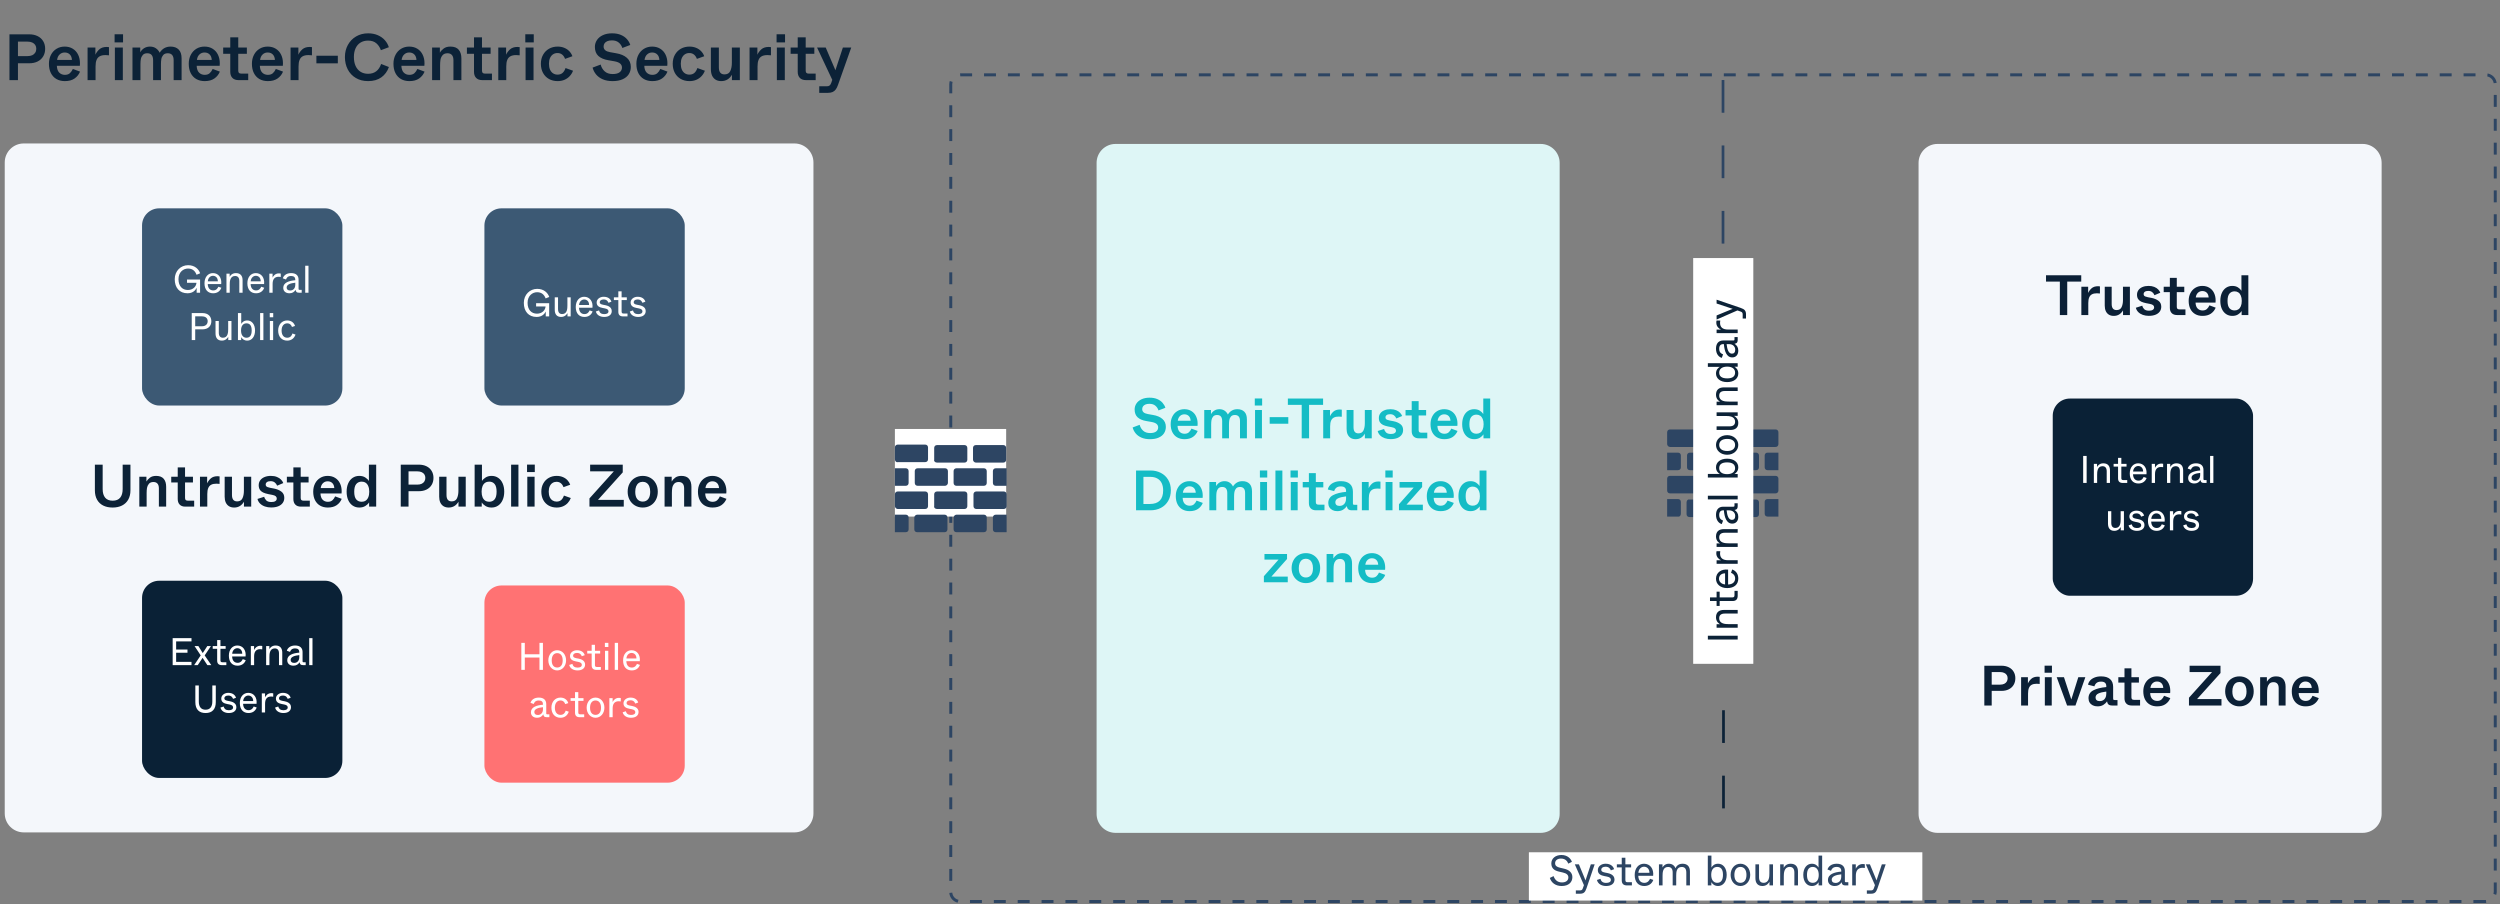
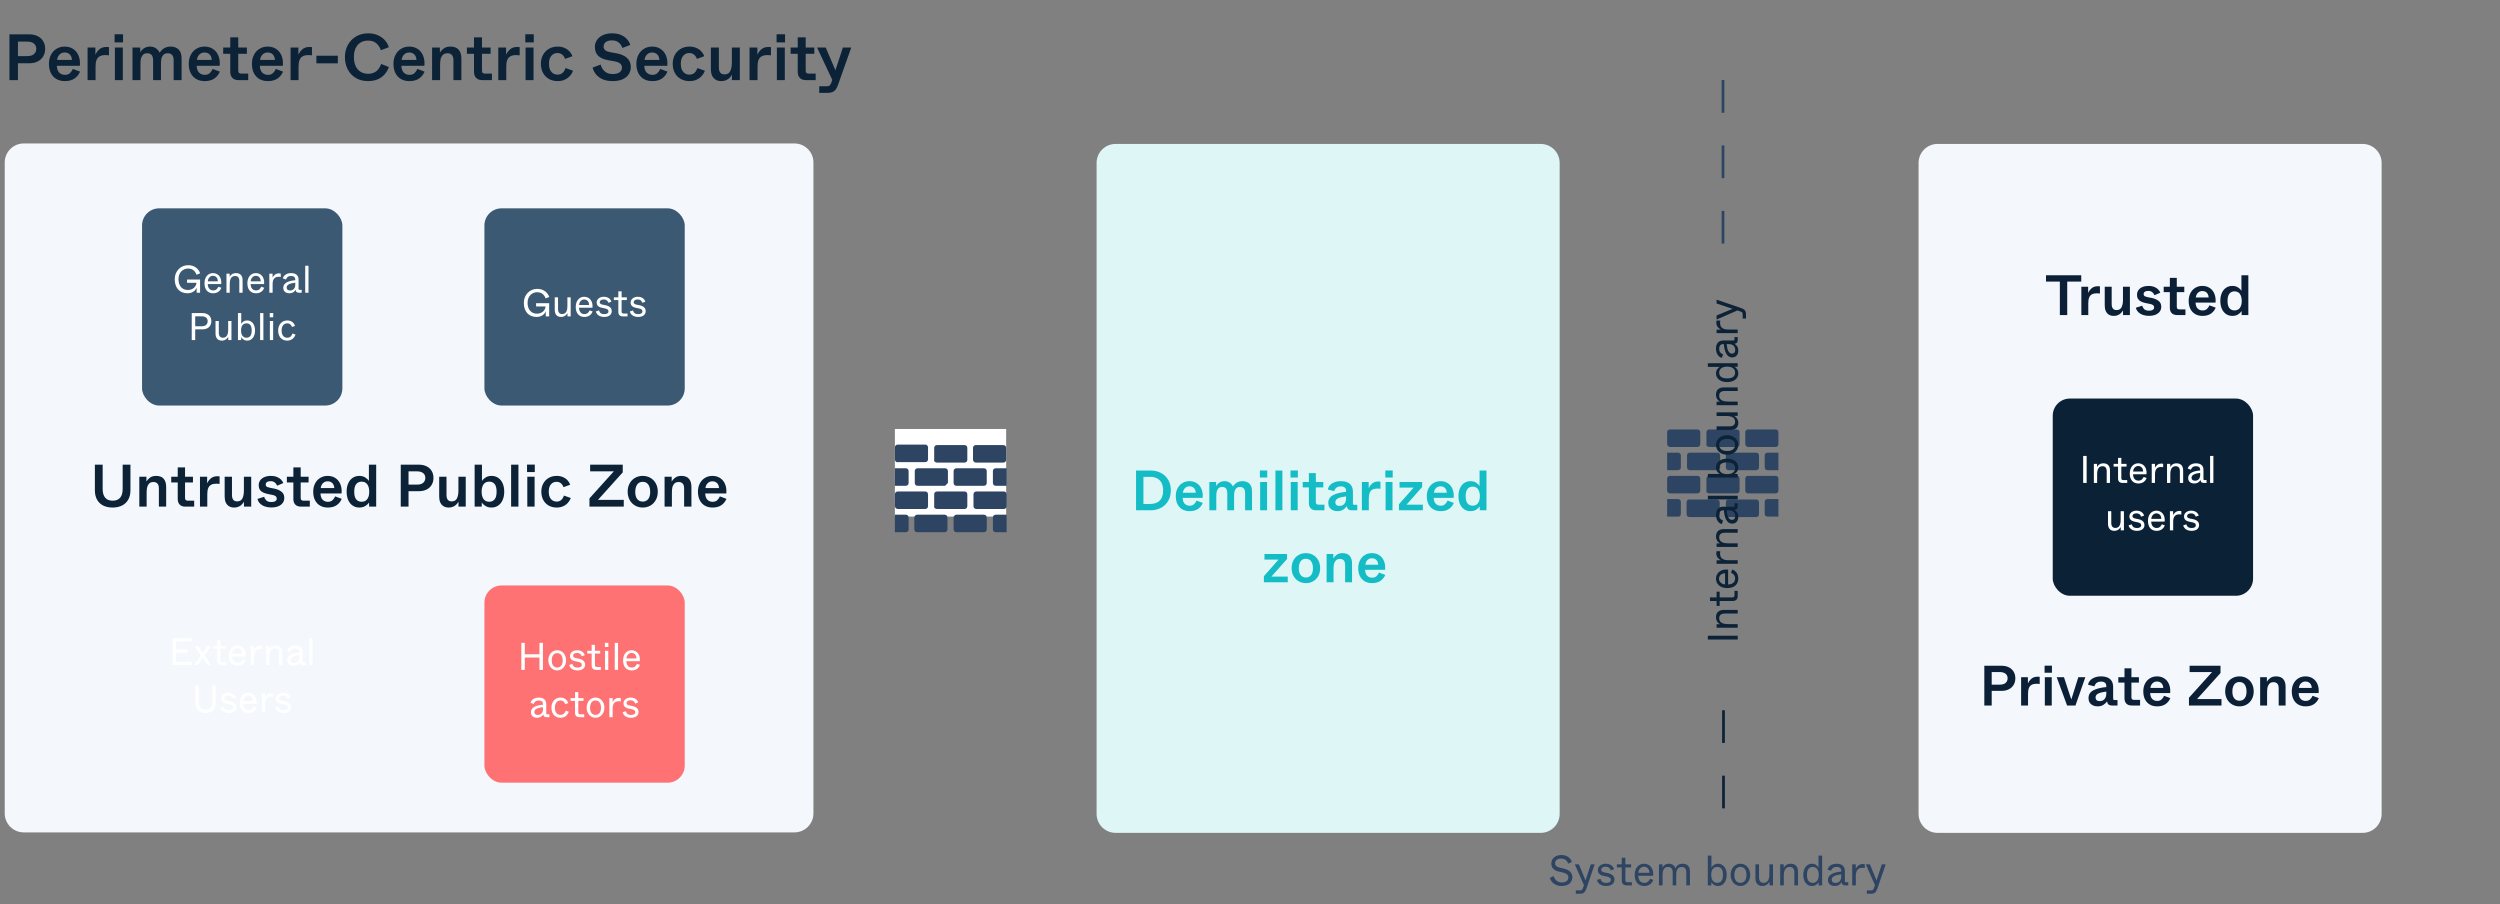
<svg xmlns="http://www.w3.org/2000/svg" width="528" height="191" viewBox="0 0 528 191" fill="none">
  <rect x="0" y="0" width="528" height="191" fill="#808080" stroke="none" />
  <path d="M364 150L364 176" stroke="#0C2237" stroke-width="0.576" stroke-miterlimit="10" stroke-dasharray="6.91 6.91" />
-   <path d="M524.9 190.4H202.8C201.7 190.4 200.8 189.5 200.8 188.4V17.8C200.8 16.7 201.7 15.8 202.8 15.8H525C526.1 15.8 527 16.7 527 17.8V188.4C526.9 189.5 526 190.4 524.9 190.4Z" stroke="#2D4563" stroke-width="0.629" stroke-miterlimit="10" stroke-dasharray="2.52 2.52" />
  <path d="M212.5 90.6H189V109.1H212.5V90.6Z" fill="white" />
  <path d="M352.1 93.8V91.3C352.1 90.9 352.4 90.7 352.7 90.7H358.5C358.9 90.7 359.1 91 359.1 91.3V93.8C359.1 94.2 358.8 94.4 358.5 94.4H352.7C352.4 94.4 352.1 94.1 352.1 93.8ZM361 94.4H366.8C367.2 94.4 367.4 94.1 367.4 93.8V91.3C367.4 90.9 367.1 90.7 366.8 90.7H361C360.6 90.7 360.4 91 360.4 91.3V93.8C360.3 94.1 360.6 94.4 361 94.4ZM369.2 94.4H375C375.4 94.4 375.6 94.1 375.6 93.8V91.3C375.6 90.9 375.3 90.7 375 90.7H369.2C368.8 90.7 368.6 91 368.6 91.3V93.8C368.6 94.1 368.9 94.4 369.2 94.4ZM363.3 98.7V96.2C363.3 95.8 363 95.6 362.7 95.6H356.9C356.5 95.6 356.3 95.9 356.3 96.2V98.7C356.3 99.1 356.6 99.3 356.9 99.3H362.7C363 99.3 363.3 99.1 363.3 98.7ZM370.9 99.3C371.3 99.3 371.5 99 371.5 98.7V96.2C371.5 95.8 371.2 95.6 370.9 95.6H365.1C364.7 95.6 364.5 95.9 364.5 96.2V98.7C364.5 99.1 364.8 99.3 365.1 99.3H370.9ZM352.7 104.2H358.5C358.9 104.2 359.1 103.9 359.1 103.6V101.1C359.1 100.7 358.8 100.5 358.5 100.5H352.7C352.3 100.5 352.1 100.8 352.1 101.1V103.6C352.1 104 352.4 104.2 352.7 104.2ZM361 104.2H366.8C367.2 104.2 367.4 103.9 367.4 103.6V101.1C367.4 100.7 367.1 100.5 366.8 100.5H361C360.6 100.5 360.4 100.8 360.4 101.1V103.6C360.3 104 360.6 104.2 361 104.2ZM375.6 101.1C375.6 100.7 375.3 100.5 375 100.5H369.2C368.8 100.5 368.6 100.8 368.6 101.1V103.6C368.6 104 368.9 104.2 369.2 104.2H375C375.4 104.2 375.6 103.9 375.6 103.6V101.1ZM356.2 106.1V108.6C356.2 109 356.5 109.2 356.8 109.2H362.6C363 109.2 363.2 108.9 363.2 108.6V106.1C363.2 105.7 362.9 105.5 362.6 105.5H356.8C356.5 105.4 356.2 105.7 356.2 106.1ZM364.5 106.1V108.6C364.5 109 364.8 109.2 365.1 109.2H370.9C371.3 109.2 371.5 108.9 371.5 108.6V106.1C371.5 105.7 371.2 105.5 370.9 105.5H365.1C364.8 105.4 364.5 105.7 364.5 106.1ZM375.6 99.3V95.6H373.3C372.9 95.6 372.7 95.9 372.7 96.2V98.7C372.7 99.1 373 99.3 373.3 99.3H375.6ZM375.6 105.4H373.3C372.9 105.4 372.7 105.7 372.7 106V108.5C372.7 108.9 373 109.1 373.3 109.1H375.6V105.4ZM352.1 95.6V99.3H354.4C354.8 99.3 355 99 355 98.7V96.2C355 95.8 354.7 95.6 354.4 95.6H352.1ZM355 108.5V106C355 105.6 354.7 105.4 354.4 105.4H352.1V109.1H354.4C354.7 109.2 355 108.9 355 108.5Z" fill="#2D4563" />
  <path d="M167.8 175.8H5C2.8 175.8 1 174 1 171.8V34.3C1 32.1 2.8 30.3 5 30.3H167.8C170 30.3 171.8 32.1 171.8 34.3V171.8C171.8 174 170 175.8 167.8 175.8Z" fill="#F4F7FB" />
  <path d="M499 175.9H409.2C407 175.9 405.2 174.1 405.2 171.9V34.4C405.2 32.2 407 30.4 409.2 30.4H499C501.2 30.4 503 32.2 503 34.4V171.9C503 174.1 501.2 175.9 499 175.9Z" fill="#F4F7FB" />
  <path d="M325.4 175.9H235.6C233.4 175.9 231.6 174.1 231.6 171.9V34.4C231.6 32.2 233.4 30.4 235.6 30.4H325.4C327.6 30.4 329.4 32.2 329.4 34.4V171.9C329.4 174.1 327.6 175.9 325.4 175.9Z" fill="#DEF6F6" />
-   <path d="M242.875 92.756C242.187 92.756 241.589 92.647 241.082 92.428C240.578 92.21 240.171 91.915 239.863 91.543C239.554 91.172 239.337 90.751 239.212 90.278L240.695 89.721C240.824 90.221 241.07 90.637 241.433 90.969C241.796 91.297 242.285 91.461 242.898 91.461C243.464 91.461 243.89 91.352 244.175 91.133C244.461 90.915 244.603 90.626 244.603 90.266C244.603 89.965 244.488 89.719 244.257 89.528C244.031 89.336 243.668 89.198 243.168 89.112L242.095 88.924C241.306 88.791 240.699 88.532 240.273 88.145C239.847 87.754 239.634 87.2 239.634 86.481C239.634 86.024 239.759 85.606 240.009 85.227C240.259 84.848 240.623 84.547 241.099 84.325C241.576 84.102 242.14 83.991 242.793 83.991C243.429 83.991 243.978 84.092 244.439 84.295C244.9 84.499 245.267 84.762 245.541 85.086C245.818 85.407 246.013 85.752 246.127 86.124L244.673 86.68C244.544 86.278 244.324 85.946 244.011 85.684C243.703 85.418 243.281 85.286 242.746 85.286C242.406 85.286 242.123 85.336 241.896 85.438C241.669 85.54 241.502 85.676 241.392 85.848C241.287 86.016 241.234 86.204 241.234 86.411C241.234 86.692 241.334 86.918 241.533 87.09C241.732 87.258 242.029 87.377 242.423 87.448L243.513 87.641C244.353 87.778 245.015 88.057 245.5 88.479C245.984 88.901 246.226 89.46 246.226 90.155C246.226 90.651 246.101 91.096 245.851 91.491C245.605 91.881 245.23 92.19 244.726 92.416C244.226 92.643 243.609 92.756 242.875 92.756ZM250.164 92.756C249.578 92.756 249.064 92.629 248.623 92.376C248.185 92.122 247.845 91.756 247.603 91.28C247.365 90.803 247.246 90.239 247.246 89.586C247.246 88.961 247.371 88.411 247.621 87.934C247.871 87.454 248.214 87.082 248.652 86.821C249.089 86.555 249.584 86.422 250.134 86.422C250.709 86.422 251.207 86.555 251.628 86.821C252.054 87.082 252.378 87.446 252.601 87.911C252.828 88.376 252.941 88.901 252.941 89.487C252.941 89.655 252.933 89.807 252.918 89.944H248.699C248.722 90.514 248.871 90.934 249.144 91.204C249.418 91.473 249.761 91.608 250.175 91.608C250.558 91.608 250.863 91.506 251.089 91.303C251.316 91.096 251.498 90.836 251.634 90.524L252.953 91.016C252.746 91.532 252.412 91.952 251.951 92.276C251.494 92.596 250.898 92.756 250.164 92.756ZM251.464 88.866C251.441 88.432 251.31 88.098 251.072 87.864C250.834 87.626 250.521 87.506 250.134 87.506C249.771 87.506 249.462 87.627 249.209 87.87C248.955 88.108 248.8 88.44 248.746 88.866H251.464ZM254.336 86.598H255.759V87.471C255.935 87.155 256.175 86.901 256.48 86.71C256.789 86.518 257.146 86.422 257.552 86.422C257.959 86.422 258.312 86.522 258.613 86.721C258.918 86.92 259.156 87.196 259.328 87.547C259.8 86.797 260.468 86.422 261.332 86.422C261.957 86.422 262.449 86.602 262.808 86.961C263.168 87.321 263.347 87.864 263.347 88.59V92.575H261.888V88.93C261.888 88.485 261.794 88.161 261.607 87.957C261.419 87.751 261.156 87.647 260.816 87.647C260.441 87.647 260.162 87.754 259.978 87.969C259.794 88.184 259.679 88.428 259.632 88.702C259.586 88.975 259.562 89.282 259.562 89.622V92.575H258.121V88.93C258.121 88.075 257.763 87.647 257.048 87.647C256.681 87.647 256.406 87.754 256.222 87.969C256.039 88.184 255.921 88.43 255.871 88.707C255.824 88.985 255.8 89.29 255.8 89.622V92.575H254.336V86.598ZM265.011 84.161H266.564V85.655H265.011V84.161ZM265.064 86.598H266.523V92.575H265.064V86.598ZM268.158 88.104H272.089V89.493H268.158V88.104ZM274.919 85.514H271.996V84.172H279.437V85.514H276.478V92.575H274.919V85.514ZM279.461 86.598H280.896V87.916C281.048 87.557 281.289 87.229 281.617 86.932C281.949 86.635 282.406 86.487 282.988 86.487C283.105 86.487 283.238 86.499 283.386 86.522V88.022C283.179 87.995 282.962 87.981 282.736 87.981C282.31 87.981 281.964 88.053 281.699 88.198C281.433 88.338 281.238 88.561 281.113 88.866C280.988 89.166 280.925 89.561 280.925 90.049V92.575H279.461V86.598ZM286.298 92.756C285.896 92.756 285.552 92.668 285.267 92.493C284.982 92.313 284.765 92.061 284.617 91.737C284.472 91.409 284.4 91.024 284.4 90.582V86.598H285.865V90.237C285.865 91.096 286.209 91.526 286.896 91.526C287.408 91.526 287.761 91.323 287.957 90.916C288.152 90.506 288.25 90.002 288.25 89.405V86.598H289.714V92.575H288.261V91.59C287.804 92.368 287.15 92.756 286.298 92.756ZM293.705 92.745C293.252 92.745 292.834 92.678 292.451 92.545C292.068 92.409 291.746 92.211 291.484 91.954C291.226 91.696 291.054 91.389 290.968 91.034L292.316 90.6C292.375 90.862 292.511 91.104 292.726 91.327C292.945 91.545 293.291 91.655 293.763 91.655C294.107 91.655 294.371 91.592 294.554 91.467C294.738 91.342 294.83 91.174 294.83 90.963C294.83 90.78 294.765 90.627 294.636 90.506C294.507 90.385 294.277 90.291 293.945 90.225L293.154 90.073C292.732 89.987 292.38 89.877 292.099 89.745C291.822 89.612 291.605 89.428 291.449 89.194C291.293 88.956 291.214 88.651 291.214 88.28C291.214 87.913 291.316 87.588 291.519 87.307C291.722 87.026 292.007 86.809 292.375 86.657C292.746 86.501 293.169 86.422 293.646 86.422C294.115 86.422 294.519 86.493 294.859 86.633C295.203 86.77 295.478 86.948 295.685 87.166C295.892 87.381 296.043 87.612 296.136 87.858L294.9 88.385C294.806 88.127 294.65 87.913 294.431 87.741C294.216 87.565 293.937 87.477 293.593 87.477C293.273 87.477 293.029 87.54 292.861 87.665C292.697 87.79 292.615 87.95 292.615 88.145C292.615 88.266 292.64 88.368 292.691 88.45C292.742 88.528 292.832 88.596 292.961 88.655C293.093 88.713 293.279 88.766 293.517 88.813L294.296 88.96C294.871 89.073 295.353 89.274 295.744 89.563C296.138 89.852 296.336 90.27 296.336 90.817C296.336 91.207 296.23 91.547 296.019 91.836C295.812 92.126 295.511 92.35 295.117 92.51C294.722 92.666 294.252 92.745 293.705 92.745ZM299.664 92.575C299.179 92.575 298.806 92.44 298.544 92.17C298.283 91.901 298.152 91.528 298.152 91.051V87.741H296.851V86.598H298.152V84.723H299.617V86.598H301.199V87.741H299.617V90.829C299.617 91.02 299.66 91.161 299.746 91.251C299.836 91.336 299.976 91.379 300.168 91.379H301.445V92.575H299.664ZM305.043 92.756C304.457 92.756 303.943 92.629 303.502 92.376C303.064 92.122 302.724 91.756 302.482 91.28C302.244 90.803 302.125 90.239 302.125 89.586C302.125 88.961 302.25 88.411 302.5 87.934C302.75 87.454 303.093 87.082 303.531 86.821C303.968 86.555 304.462 86.422 305.013 86.422C305.587 86.422 306.086 86.555 306.507 86.821C306.933 87.082 307.257 87.446 307.48 87.911C307.707 88.376 307.82 88.901 307.82 89.487C307.82 89.655 307.812 89.807 307.796 89.944H303.578C303.601 90.514 303.75 90.934 304.023 91.204C304.296 91.473 304.64 91.608 305.054 91.608C305.437 91.608 305.742 91.506 305.968 91.303C306.195 91.096 306.377 90.836 306.513 90.524L307.832 91.016C307.625 91.532 307.291 91.952 306.83 92.276C306.373 92.596 305.777 92.756 305.043 92.756ZM306.343 88.866C306.32 88.432 306.189 88.098 305.951 87.864C305.712 87.626 305.4 87.506 305.013 87.506C304.65 87.506 304.341 87.627 304.087 87.87C303.834 88.108 303.679 88.44 303.625 88.866H306.343ZM311.347 92.756C310.847 92.756 310.404 92.626 310.017 92.364C309.634 92.102 309.337 91.733 309.127 91.256C308.916 90.776 308.81 90.219 308.81 89.586C308.81 88.954 308.916 88.399 309.127 87.922C309.337 87.446 309.634 87.077 310.017 86.815C310.404 86.553 310.847 86.422 311.347 86.422C311.808 86.422 312.201 86.524 312.525 86.727C312.849 86.93 313.097 87.168 313.269 87.442V86.364V84.172H314.728V92.575H313.31V91.731C313.138 92.004 312.884 92.245 312.548 92.452C312.216 92.655 311.816 92.756 311.347 92.756ZM311.828 91.602C312.128 91.602 312.392 91.528 312.619 91.379C312.845 91.231 313.021 91.006 313.146 90.706C313.275 90.405 313.339 90.034 313.339 89.592C313.339 89.151 313.275 88.78 313.146 88.479C313.021 88.174 312.845 87.948 312.619 87.799C312.392 87.647 312.128 87.571 311.828 87.571C311.371 87.571 311.007 87.731 310.738 88.051C310.468 88.372 310.334 88.885 310.334 89.592C310.334 90.299 310.466 90.811 310.732 91.127C311.002 91.444 311.367 91.602 311.828 91.602Z" fill="#14BCC5" />
  <path d="M239.933 99.372H243.009C243.81 99.372 244.535 99.542 245.183 99.882C245.832 100.218 246.343 100.7 246.718 101.329C247.093 101.954 247.281 102.687 247.281 103.527C247.281 104.398 247.093 105.154 246.718 105.794C246.347 106.435 245.836 106.925 245.183 107.265C244.531 107.605 243.794 107.775 242.974 107.775H239.933V99.372ZM242.857 106.439C244.724 106.439 245.658 105.476 245.658 103.55C245.658 102.976 245.556 102.476 245.353 102.05C245.154 101.624 244.849 101.296 244.439 101.066C244.033 100.831 243.531 100.714 242.933 100.714H241.492V106.439H242.857ZM251.242 107.956C250.656 107.956 250.142 107.829 249.701 107.575C249.263 107.322 248.923 106.956 248.681 106.48C248.443 106.003 248.324 105.439 248.324 104.786C248.324 104.161 248.449 103.611 248.699 103.134C248.949 102.654 249.293 102.282 249.73 102.021C250.168 101.755 250.662 101.622 251.212 101.622C251.787 101.622 252.285 101.755 252.707 102.021C253.132 102.282 253.457 102.646 253.679 103.111C253.906 103.575 254.019 104.101 254.019 104.687C254.019 104.855 254.011 105.007 253.996 105.144H249.777C249.8 105.714 249.949 106.134 250.222 106.404C250.496 106.673 250.839 106.808 251.253 106.808C251.636 106.808 251.941 106.706 252.168 106.503C252.394 106.296 252.576 106.036 252.712 105.724L254.031 106.216C253.824 106.732 253.49 107.152 253.029 107.476C252.572 107.796 251.976 107.956 251.242 107.956ZM252.543 104.066C252.519 103.632 252.388 103.298 252.15 103.064C251.912 102.825 251.599 102.706 251.212 102.706C250.849 102.706 250.541 102.827 250.287 103.07C250.033 103.308 249.878 103.64 249.824 104.066H252.543ZM255.414 101.798H256.837V102.671C257.013 102.355 257.253 102.101 257.558 101.909C257.867 101.718 258.224 101.622 258.63 101.622C259.037 101.622 259.39 101.722 259.691 101.921C259.996 102.12 260.234 102.396 260.406 102.747C260.878 101.997 261.546 101.622 262.41 101.622C263.035 101.622 263.527 101.802 263.886 102.161C264.246 102.521 264.425 103.064 264.425 103.79V107.775H262.966V104.13C262.966 103.685 262.873 103.361 262.685 103.157C262.498 102.95 262.234 102.847 261.894 102.847C261.519 102.847 261.24 102.954 261.056 103.169C260.873 103.384 260.757 103.628 260.711 103.902C260.664 104.175 260.64 104.482 260.64 104.822V107.775H259.199V104.13C259.199 103.275 258.841 102.847 258.127 102.847C257.759 102.847 257.484 102.954 257.3 103.169C257.117 103.384 257 103.63 256.949 103.907C256.902 104.185 256.878 104.49 256.878 104.822V107.775H255.414V101.798ZM266.089 99.361H267.642V100.855H266.089V99.361ZM266.142 101.798H267.601V107.775H266.142V101.798ZM269.371 99.372H270.836V107.775H269.371V99.372ZM272.558 99.361H274.111V100.855H272.558V99.361ZM272.611 101.798H274.07V107.775H272.611V101.798ZM277.949 107.775C277.464 107.775 277.091 107.64 276.83 107.37C276.568 107.101 276.437 106.728 276.437 106.251V102.941H275.136V101.798H276.437V99.923H277.902V101.798H279.484V102.941H277.902V106.029C277.902 106.22 277.945 106.361 278.031 106.45C278.121 106.536 278.261 106.579 278.453 106.579H279.73V107.775H277.949ZM282.437 107.956C282.066 107.956 281.736 107.886 281.447 107.745C281.162 107.605 280.937 107.406 280.773 107.148C280.613 106.886 280.533 106.583 280.533 106.24C280.533 105.478 280.873 104.921 281.552 104.57C282.232 104.214 283.144 103.984 284.289 103.878V103.673C284.289 103.368 284.199 103.136 284.019 102.976C283.839 102.812 283.564 102.73 283.193 102.73C282.783 102.73 282.464 102.822 282.238 103.005C282.015 103.189 281.863 103.429 281.781 103.726L280.439 103.386C280.486 103.077 280.623 102.79 280.849 102.525C281.076 102.255 281.388 102.038 281.787 101.874C282.185 101.706 282.652 101.622 283.187 101.622C284.015 101.622 284.646 101.812 285.08 102.191C285.517 102.57 285.736 103.122 285.736 103.849V106.263C285.736 106.365 285.744 106.441 285.759 106.491C285.779 106.538 285.812 106.572 285.859 106.591C285.91 106.611 285.988 106.62 286.093 106.62H286.656V107.775H285.531C285.175 107.775 284.914 107.698 284.746 107.546C284.582 107.39 284.482 107.171 284.447 106.89C284.24 107.206 283.97 107.464 283.638 107.663C283.306 107.859 282.906 107.956 282.437 107.956ZM282.918 106.849C283.164 106.849 283.39 106.794 283.597 106.685C283.804 106.572 283.97 106.4 284.095 106.169C284.224 105.939 284.289 105.654 284.289 105.314V104.833C283.574 104.915 283.017 105.05 282.619 105.238C282.22 105.421 282.021 105.708 282.021 106.099C282.021 106.333 282.097 106.517 282.25 106.65C282.402 106.782 282.625 106.849 282.918 106.849ZM287.628 101.798H289.064V103.116C289.216 102.757 289.457 102.429 289.785 102.132C290.117 101.835 290.574 101.687 291.156 101.687C291.273 101.687 291.406 101.698 291.554 101.722V103.222C291.347 103.195 291.13 103.181 290.904 103.181C290.478 103.181 290.132 103.253 289.867 103.398C289.601 103.538 289.406 103.761 289.281 104.066C289.156 104.366 289.093 104.761 289.093 105.249V107.775H287.628V101.798ZM292.586 99.361H294.138V100.855H292.586V99.361ZM292.638 101.798H294.097V107.775H292.638V101.798ZM295.462 106.497L298.562 102.988H297.056H295.586V101.798H300.355V102.859L297.056 106.579H298.644H300.507V107.775H295.462V106.497ZM304.257 107.956C303.671 107.956 303.158 107.829 302.716 107.575C302.279 107.322 301.939 106.956 301.697 106.48C301.459 106.003 301.339 105.439 301.339 104.786C301.339 104.161 301.464 103.611 301.714 103.134C301.964 102.654 302.308 102.282 302.746 102.021C303.183 101.755 303.677 101.622 304.228 101.622C304.802 101.622 305.3 101.755 305.722 102.021C306.148 102.282 306.472 102.646 306.695 103.111C306.921 103.575 307.035 104.101 307.035 104.687C307.035 104.855 307.027 105.007 307.011 105.144H302.793C302.816 105.714 302.964 106.134 303.238 106.404C303.511 106.673 303.855 106.808 304.269 106.808C304.652 106.808 304.957 106.706 305.183 106.503C305.41 106.296 305.591 106.036 305.728 105.724L307.046 106.216C306.839 106.732 306.505 107.152 306.044 107.476C305.587 107.796 304.992 107.956 304.257 107.956ZM305.558 104.066C305.535 103.632 305.404 103.298 305.166 103.064C304.927 102.825 304.615 102.706 304.228 102.706C303.865 102.706 303.556 102.827 303.302 103.07C303.048 103.308 302.894 103.64 302.839 104.066H305.558ZM310.562 107.956C310.062 107.956 309.619 107.825 309.232 107.564C308.849 107.302 308.552 106.933 308.341 106.456C308.13 105.976 308.025 105.419 308.025 104.786C308.025 104.154 308.13 103.599 308.341 103.122C308.552 102.646 308.849 102.277 309.232 102.015C309.619 101.753 310.062 101.622 310.562 101.622C311.023 101.622 311.416 101.724 311.74 101.927C312.064 102.13 312.312 102.368 312.484 102.642V101.564V99.372H313.943V107.775H312.525V106.931C312.353 107.204 312.099 107.445 311.763 107.652C311.431 107.855 311.031 107.956 310.562 107.956ZM311.043 106.802C311.343 106.802 311.607 106.728 311.834 106.579C312.06 106.431 312.236 106.206 312.361 105.906C312.49 105.605 312.554 105.234 312.554 104.792C312.554 104.351 312.49 103.98 312.361 103.679C312.236 103.374 312.06 103.148 311.834 102.999C311.607 102.847 311.343 102.771 311.043 102.771C310.586 102.771 310.222 102.931 309.953 103.251C309.683 103.572 309.548 104.085 309.548 104.792C309.548 105.499 309.681 106.011 309.947 106.327C310.216 106.644 310.582 106.802 311.043 106.802Z" fill="#14BCC5" />
  <path d="M266.93 121.697L270.029 118.188H268.523H267.053V116.998H271.822V118.059L268.523 121.779H270.111H271.975V122.975H266.93V121.697ZM275.807 123.156C275.232 123.156 274.715 123.02 274.254 122.746C273.797 122.473 273.437 122.096 273.176 121.615C272.918 121.131 272.789 120.588 272.789 119.986C272.789 119.369 272.918 118.822 273.176 118.346C273.434 117.865 273.791 117.492 274.248 117.227C274.705 116.957 275.225 116.822 275.807 116.822C276.385 116.822 276.902 116.957 277.359 117.227C277.816 117.492 278.174 117.865 278.432 118.346C278.689 118.822 278.818 119.369 278.818 119.986C278.818 120.608 278.687 121.158 278.426 121.639C278.168 122.119 277.81 122.492 277.353 122.758C276.896 123.024 276.381 123.156 275.807 123.156ZM275.807 121.967C276.264 121.967 276.627 121.801 276.896 121.469C277.166 121.137 277.301 120.651 277.301 120.01C277.301 119.576 277.238 119.209 277.113 118.908C276.988 118.608 276.812 118.383 276.586 118.234C276.363 118.082 276.103 118.006 275.807 118.006C275.506 118.006 275.242 118.082 275.016 118.234C274.793 118.383 274.619 118.608 274.494 118.908C274.369 119.209 274.307 119.576 274.307 120.01C274.307 120.651 274.441 121.137 274.711 121.469C274.984 121.801 275.35 121.967 275.807 121.967ZM280.178 116.998H281.602V117.947C281.75 117.674 281.982 117.418 282.299 117.18C282.615 116.942 283.027 116.822 283.535 116.822C284.223 116.822 284.73 117.016 285.059 117.402C285.387 117.785 285.551 118.32 285.551 119.008V122.975H284.092V119.33C284.092 118.893 283.996 118.57 283.805 118.363C283.617 118.152 283.352 118.047 283.008 118.047C282.598 118.047 282.291 118.17 282.088 118.416C281.889 118.658 281.764 118.932 281.713 119.236C281.666 119.541 281.643 119.877 281.643 120.244V122.975H280.178V116.998ZM289.775 123.156C289.189 123.156 288.676 123.029 288.234 122.776C287.797 122.522 287.457 122.156 287.215 121.68C286.977 121.203 286.857 120.639 286.857 119.986C286.857 119.361 286.982 118.811 287.232 118.334C287.482 117.854 287.826 117.483 288.264 117.221C288.701 116.955 289.195 116.822 289.746 116.822C290.32 116.822 290.818 116.955 291.24 117.221C291.666 117.483 291.99 117.846 292.213 118.311C292.439 118.776 292.553 119.301 292.553 119.887C292.553 120.055 292.545 120.207 292.529 120.344H288.31C288.334 120.914 288.482 121.334 288.756 121.604C289.029 121.873 289.373 122.008 289.787 122.008C290.17 122.008 290.475 121.906 290.701 121.703C290.928 121.496 291.109 121.236 291.246 120.924L292.564 121.416C292.357 121.932 292.023 122.352 291.562 122.676C291.105 122.996 290.51 123.156 289.775 123.156ZM291.076 119.266C291.053 118.832 290.922 118.498 290.684 118.264C290.445 118.026 290.133 117.906 289.746 117.906C289.383 117.906 289.074 118.027 288.82 118.27C288.566 118.508 288.412 118.84 288.357 119.266H291.076Z" fill="#14BCC5" />
  <path d="M1.997 7.249H6.159C6.838 7.249 7.431 7.374 7.939 7.626C8.452 7.878 8.845 8.236 9.12 8.699C9.399 9.157 9.538 9.69 9.538 10.297C9.538 10.909 9.399 11.446 9.12 11.909C8.845 12.373 8.452 12.732 7.939 12.989C7.431 13.24 6.838 13.366 6.159 13.366H3.791V16.921H1.997V7.249ZM5.835 11.849C6.213 11.849 6.539 11.786 6.813 11.66C7.087 11.534 7.296 11.354 7.44 11.12C7.589 10.886 7.663 10.612 7.663 10.297C7.663 9.996 7.591 9.733 7.447 9.508C7.303 9.279 7.092 9.103 6.813 8.982C6.539 8.856 6.213 8.793 5.835 8.793H3.791V11.849H5.835ZM13.693 17.13C13.018 17.13 12.427 16.984 11.919 16.692C11.415 16.399 11.024 15.979 10.745 15.43C10.471 14.882 10.334 14.232 10.334 13.481C10.334 12.761 10.478 12.127 10.765 11.579C11.053 11.026 11.449 10.599 11.953 10.297C12.456 9.992 13.025 9.839 13.659 9.839C14.32 9.839 14.893 9.992 15.379 10.297C15.869 10.599 16.242 11.017 16.499 11.552C16.76 12.087 16.89 12.692 16.89 13.366C16.89 13.56 16.881 13.735 16.863 13.892H12.007C12.034 14.549 12.204 15.032 12.519 15.343C12.834 15.653 13.23 15.808 13.706 15.808C14.147 15.808 14.498 15.691 14.759 15.457C15.019 15.219 15.229 14.92 15.386 14.56L16.904 15.127C16.665 15.72 16.281 16.204 15.75 16.577C15.224 16.946 14.538 17.13 13.693 17.13ZM15.19 12.651C15.163 12.152 15.013 11.768 14.738 11.498C14.464 11.224 14.104 11.086 13.659 11.086C13.241 11.086 12.886 11.226 12.593 11.505C12.301 11.779 12.123 12.161 12.061 12.651H15.19ZM18.495 10.041H20.148V11.559C20.323 11.145 20.6 10.767 20.977 10.425C21.36 10.084 21.886 9.913 22.556 9.913C22.691 9.913 22.844 9.926 23.015 9.953V11.68C22.776 11.649 22.527 11.633 22.266 11.633C21.776 11.633 21.378 11.716 21.072 11.882C20.766 12.044 20.541 12.301 20.397 12.651C20.253 12.998 20.182 13.452 20.182 14.014V16.921H18.495V10.041ZM24.202 7.235H25.989V8.955H24.202V7.235ZM24.262 10.041H25.942V16.921H24.262V10.041ZM27.979 10.041H29.618V11.046C29.82 10.682 30.097 10.389 30.448 10.169C30.803 9.949 31.214 9.839 31.682 9.839C32.15 9.839 32.556 9.953 32.903 10.183C33.253 10.412 33.528 10.729 33.726 11.134C34.27 10.27 35.039 9.839 36.032 9.839C36.752 9.839 37.318 10.046 37.732 10.459C38.146 10.873 38.353 11.498 38.353 12.334V16.921H36.673V12.726C36.673 12.213 36.565 11.84 36.349 11.606C36.133 11.367 35.83 11.248 35.439 11.248C35.007 11.248 34.686 11.372 34.474 11.619C34.263 11.867 34.13 12.148 34.076 12.462C34.022 12.777 33.995 13.13 33.995 13.521V16.921H32.336V12.726C32.336 11.741 31.925 11.248 31.102 11.248C30.679 11.248 30.362 11.372 30.151 11.619C29.939 11.867 29.805 12.15 29.746 12.469C29.692 12.788 29.665 13.139 29.665 13.521V16.921H27.979V10.041ZM43.223 17.13C42.548 17.13 41.957 16.984 41.449 16.692C40.945 16.399 40.554 15.979 40.275 15.43C40.001 14.882 39.864 14.232 39.864 13.481C39.864 12.761 40.007 12.127 40.295 11.579C40.583 11.026 40.979 10.599 41.482 10.297C41.986 9.992 42.555 9.839 43.189 9.839C43.85 9.839 44.423 9.992 44.909 10.297C45.399 10.599 45.772 11.017 46.029 11.552C46.289 12.087 46.42 12.692 46.42 13.366C46.42 13.56 46.411 13.735 46.393 13.892H41.536C41.563 14.549 41.734 15.032 42.049 15.343C42.364 15.653 42.759 15.808 43.236 15.808C43.677 15.808 44.028 15.691 44.288 15.457C44.549 15.219 44.758 14.92 44.916 14.56L46.433 15.127C46.195 15.72 45.81 16.204 45.28 16.577C44.754 16.946 44.068 17.13 43.223 17.13ZM44.72 12.651C44.693 12.152 44.542 11.768 44.268 11.498C43.994 11.224 43.634 11.086 43.189 11.086C42.771 11.086 42.415 11.226 42.123 11.505C41.831 11.779 41.653 12.161 41.59 12.651H44.72ZM50.372 16.921C49.815 16.921 49.385 16.766 49.084 16.456C48.783 16.145 48.632 15.716 48.632 15.167V11.356H47.135V10.041H48.632V7.883H50.318V10.041H52.139V11.356H50.318V14.911C50.318 15.131 50.368 15.293 50.467 15.396C50.57 15.495 50.732 15.545 50.952 15.545H52.423V16.921H50.372ZM56.564 17.13C55.89 17.13 55.298 16.984 54.79 16.692C54.287 16.399 53.895 15.979 53.617 15.43C53.342 14.882 53.205 14.232 53.205 13.481C53.205 12.761 53.349 12.127 53.637 11.579C53.925 11.026 54.32 10.599 54.824 10.297C55.328 9.992 55.897 9.839 56.531 9.839C57.191 9.839 57.765 9.992 58.251 10.297C58.741 10.599 59.114 11.017 59.37 11.552C59.631 12.087 59.761 12.692 59.761 13.366C59.761 13.56 59.752 13.735 59.734 13.892H54.878C54.905 14.549 55.076 15.032 55.391 15.343C55.705 15.653 56.101 15.808 56.578 15.808C57.018 15.808 57.369 15.691 57.63 15.457C57.891 15.219 58.1 14.92 58.257 14.56L59.775 15.127C59.536 15.72 59.152 16.204 58.621 16.577C58.095 16.946 57.41 17.13 56.564 17.13ZM58.062 12.651C58.035 12.152 57.884 11.768 57.61 11.498C57.335 11.224 56.976 11.086 56.531 11.086C56.112 11.086 55.757 11.226 55.465 11.505C55.172 11.779 54.995 12.161 54.932 12.651H58.062ZM61.367 10.041H63.019V11.559C63.195 11.145 63.471 10.767 63.849 10.425C64.231 10.084 64.757 9.913 65.427 9.913C65.562 9.913 65.715 9.926 65.886 9.953V11.68C65.647 11.649 65.398 11.633 65.137 11.633C64.647 11.633 64.249 11.716 63.943 11.882C63.638 12.044 63.413 12.301 63.269 12.651C63.125 12.998 63.053 13.452 63.053 14.014V16.921H61.367V10.041ZM66.823 11.774H71.349V13.373H66.823V11.774ZM77.737 17.13C76.748 17.13 75.884 16.91 75.147 16.469C74.409 16.028 73.841 15.424 73.44 14.655C73.044 13.881 72.847 13.011 72.847 12.044C72.847 11.104 73.053 10.255 73.467 9.495C73.881 8.735 74.459 8.137 75.201 7.7C75.947 7.26 76.797 7.039 77.75 7.039C78.515 7.039 79.198 7.172 79.801 7.437C80.408 7.703 80.905 8.058 81.291 8.503C81.683 8.944 81.959 9.434 82.121 9.974L80.442 10.601C80.239 10.007 79.92 9.522 79.484 9.144C79.048 8.766 78.465 8.577 77.737 8.577C77.125 8.577 76.595 8.714 76.145 8.989C75.695 9.263 75.349 9.661 75.106 10.183C74.864 10.7 74.742 11.318 74.742 12.037C74.742 12.761 74.861 13.391 75.1 13.926C75.342 14.457 75.689 14.866 76.138 15.154C76.592 15.441 77.125 15.585 77.737 15.585C79.099 15.585 80.019 14.893 80.496 13.508L82.135 14.155C81.815 15.073 81.285 15.799 80.543 16.334C79.805 16.865 78.87 17.13 77.737 17.13ZM86.458 17.13C85.784 17.13 85.192 16.984 84.684 16.692C84.181 16.399 83.789 15.979 83.511 15.43C83.236 14.882 83.099 14.232 83.099 13.481C83.099 12.761 83.243 12.127 83.531 11.579C83.819 11.026 84.214 10.599 84.718 10.297C85.222 9.992 85.79 9.839 86.424 9.839C87.085 9.839 87.659 9.992 88.144 10.297C88.635 10.599 89.008 11.017 89.264 11.552C89.525 12.087 89.655 12.692 89.655 13.366C89.655 13.56 89.646 13.735 89.628 13.892H84.772C84.799 14.549 84.97 15.032 85.284 15.343C85.599 15.653 85.995 15.808 86.472 15.808C86.912 15.808 87.263 15.691 87.524 15.457C87.785 15.219 87.994 14.92 88.151 14.56L89.669 15.127C89.43 15.72 89.046 16.204 88.515 16.577C87.989 16.946 87.303 17.13 86.458 17.13ZM87.956 12.651C87.929 12.152 87.778 11.768 87.504 11.498C87.229 11.224 86.87 11.086 86.424 11.086C86.006 11.086 85.651 11.226 85.359 11.505C85.066 11.779 84.889 12.161 84.826 12.651H87.956ZM91.261 10.041H92.9V11.134C93.07 10.819 93.338 10.524 93.702 10.25C94.067 9.976 94.541 9.839 95.126 9.839C95.917 9.839 96.501 10.061 96.879 10.506C97.257 10.947 97.446 11.563 97.446 12.354V16.921H95.766V12.726C95.766 12.222 95.656 11.851 95.436 11.613C95.22 11.37 94.914 11.248 94.518 11.248C94.046 11.248 93.693 11.39 93.46 11.673C93.23 11.952 93.086 12.267 93.028 12.618C92.974 12.968 92.947 13.355 92.947 13.778V16.921H91.261V10.041ZM101.85 16.921C101.293 16.921 100.863 16.766 100.562 16.456C100.261 16.145 100.11 15.716 100.11 15.167V11.356H98.613V10.041H100.11V7.883H101.796V10.041H103.617V11.356H101.796V14.911C101.796 15.131 101.846 15.293 101.945 15.396C102.048 15.495 102.21 15.545 102.43 15.545H103.901V16.921H101.85ZM105.236 10.041H106.889V11.559C107.064 11.145 107.341 10.767 107.718 10.425C108.101 10.084 108.627 9.913 109.297 9.913C109.432 9.913 109.585 9.926 109.755 9.953V11.68C109.517 11.649 109.268 11.633 109.007 11.633C108.517 11.633 108.119 11.716 107.813 11.882C107.507 12.044 107.282 12.301 107.138 12.651C106.994 12.998 106.923 13.452 106.923 14.014V16.921H105.236V10.041ZM110.943 7.235H112.73V8.955H110.943V7.235ZM111.003 10.041H112.683V16.921H111.003V10.041ZM117.775 17.13C117.087 17.13 116.473 16.979 115.934 16.678C115.399 16.372 114.981 15.943 114.679 15.39C114.383 14.837 114.234 14.196 114.234 13.467C114.234 12.752 114.387 12.121 114.693 11.572C115.003 11.019 115.426 10.592 115.961 10.29C116.5 9.989 117.105 9.839 117.775 9.839C118.297 9.839 118.769 9.929 119.192 10.108C119.614 10.284 119.967 10.524 120.251 10.83C120.538 11.136 120.752 11.484 120.891 11.876L119.34 12.435C119.205 12.053 119.003 11.752 118.733 11.532C118.463 11.311 118.131 11.201 117.735 11.201C117.398 11.201 117.094 11.287 116.824 11.457C116.554 11.624 116.339 11.878 116.177 12.22C116.019 12.561 115.941 12.977 115.941 13.467C115.941 13.967 116.019 14.389 116.177 14.736C116.339 15.077 116.557 15.334 116.831 15.504C117.105 15.675 117.411 15.761 117.748 15.761C118.184 15.761 118.537 15.642 118.807 15.403C119.082 15.16 119.293 14.816 119.441 14.371L121.026 14.938C120.86 15.379 120.622 15.763 120.311 16.091C120.006 16.419 119.637 16.676 119.205 16.86C118.774 17.04 118.297 17.13 117.775 17.13ZM129.37 17.13C128.579 17.13 127.891 17.004 127.306 16.752C126.726 16.5 126.258 16.161 125.903 15.734C125.548 15.307 125.298 14.821 125.154 14.277L126.861 13.636C127.009 14.212 127.292 14.691 127.711 15.073C128.129 15.45 128.691 15.639 129.397 15.639C130.049 15.639 130.539 15.513 130.867 15.262C131.196 15.01 131.36 14.677 131.36 14.263C131.36 13.917 131.227 13.634 130.962 13.414C130.701 13.193 130.283 13.034 129.707 12.935L128.473 12.719C127.565 12.566 126.865 12.267 126.375 11.822C125.885 11.372 125.64 10.733 125.64 9.906C125.64 9.38 125.784 8.899 126.072 8.463C126.359 8.026 126.778 7.68 127.326 7.424C127.875 7.168 128.525 7.039 129.276 7.039C130.008 7.039 130.64 7.156 131.171 7.39C131.701 7.624 132.124 7.928 132.439 8.301C132.758 8.669 132.983 9.067 133.113 9.495L131.441 10.135C131.292 9.672 131.038 9.29 130.678 8.989C130.323 8.683 129.838 8.53 129.222 8.53C128.83 8.53 128.504 8.589 128.244 8.705C127.983 8.822 127.789 8.98 127.663 9.178C127.542 9.371 127.481 9.587 127.481 9.825C127.481 10.149 127.596 10.41 127.825 10.608C128.055 10.801 128.396 10.938 128.851 11.019L130.105 11.242C131.072 11.399 131.834 11.72 132.392 12.206C132.949 12.692 133.228 13.335 133.228 14.135C133.228 14.706 133.084 15.219 132.796 15.673C132.513 16.123 132.081 16.478 131.501 16.739C130.926 17 130.215 17.13 129.37 17.13ZM137.761 17.13C137.086 17.13 136.495 16.984 135.987 16.692C135.483 16.399 135.092 15.979 134.813 15.43C134.539 14.882 134.402 14.232 134.402 13.481C134.402 12.761 134.546 12.127 134.833 11.579C135.121 11.026 135.517 10.599 136.021 10.297C136.524 9.992 137.093 9.839 137.727 9.839C138.388 9.839 138.961 9.992 139.447 10.297C139.937 10.599 140.31 11.017 140.567 11.552C140.827 12.087 140.958 12.692 140.958 13.366C140.958 13.56 140.949 13.735 140.931 13.892H136.075C136.101 14.549 136.272 15.032 136.587 15.343C136.902 15.653 137.298 15.808 137.774 15.808C138.215 15.808 138.566 15.691 138.826 15.457C139.087 15.219 139.296 14.92 139.454 14.56L140.971 15.127C140.733 15.72 140.349 16.204 139.818 16.577C139.292 16.946 138.606 17.13 137.761 17.13ZM139.258 12.651C139.231 12.152 139.081 11.768 138.806 11.498C138.532 11.224 138.172 11.086 137.727 11.086C137.309 11.086 136.954 11.226 136.661 11.505C136.369 11.779 136.191 12.161 136.128 12.651H139.258ZM145.619 17.13C144.931 17.13 144.317 16.979 143.777 16.678C143.242 16.372 142.824 15.943 142.523 15.39C142.226 14.837 142.078 14.196 142.078 13.467C142.078 12.752 142.23 12.121 142.536 11.572C142.846 11.019 143.269 10.592 143.804 10.29C144.344 9.989 144.949 9.839 145.619 9.839C146.14 9.839 146.612 9.929 147.035 10.108C147.458 10.284 147.811 10.524 148.094 10.83C148.382 11.136 148.596 11.484 148.735 11.876L147.184 12.435C147.049 12.053 146.846 11.752 146.576 11.532C146.307 11.311 145.974 11.201 145.578 11.201C145.241 11.201 144.937 11.287 144.668 11.457C144.398 11.624 144.182 11.878 144.02 12.22C143.863 12.561 143.784 12.977 143.784 13.467C143.784 13.967 143.863 14.389 144.02 14.736C144.182 15.077 144.4 15.334 144.674 15.504C144.949 15.675 145.254 15.761 145.592 15.761C146.028 15.761 146.381 15.642 146.651 15.403C146.925 15.16 147.136 14.816 147.285 14.371L148.87 14.938C148.703 15.379 148.465 15.763 148.155 16.091C147.849 16.419 147.48 16.676 147.049 16.86C146.617 17.04 146.14 17.13 145.619 17.13ZM152.323 17.13C151.86 17.13 151.464 17.029 151.136 16.826C150.808 16.62 150.558 16.33 150.387 15.956C150.221 15.579 150.138 15.136 150.138 14.628V10.041H151.824V14.23C151.824 15.219 152.22 15.713 153.011 15.713C153.6 15.713 154.007 15.48 154.232 15.012C154.457 14.54 154.569 13.96 154.569 13.272V10.041H156.256V16.921H154.583V15.788C154.057 16.683 153.304 17.13 152.323 17.13ZM158.306 10.041H159.959V11.559C160.134 11.145 160.411 10.767 160.788 10.425C161.17 10.084 161.697 9.913 162.367 9.913C162.501 9.913 162.654 9.926 162.825 9.953V11.68C162.587 11.649 162.337 11.633 162.077 11.633C161.586 11.633 161.188 11.716 160.883 11.882C160.577 12.044 160.352 12.301 160.208 12.651C160.064 12.998 159.992 13.452 159.992 14.014V16.921H158.306V10.041ZM164.012 7.235H165.8V8.955H164.012V7.235ZM164.073 10.041H165.753V16.921H164.073V10.041ZM170.218 16.921C169.66 16.921 169.231 16.766 168.929 16.456C168.628 16.145 168.478 15.716 168.478 15.167V11.356H166.98V10.041H168.478V7.883H170.164V10.041H171.985V11.356H170.164V14.911C170.164 15.131 170.213 15.293 170.312 15.396C170.416 15.495 170.578 15.545 170.798 15.545H172.268V16.921H170.218ZM179.782 10.041L176.976 17.96C176.837 18.36 176.675 18.679 176.491 18.917C176.311 19.156 176.086 19.331 175.816 19.444C175.551 19.556 175.216 19.612 174.811 19.612H173.024V18.223H174.643C174.885 18.223 175.074 18.169 175.209 18.061C175.344 17.957 175.461 17.768 175.56 17.494L175.776 16.867L172.565 10.041H174.393L175.654 13.002C176.027 13.879 176.291 14.488 176.443 14.83C176.542 14.547 176.745 13.931 177.05 12.982L178.015 10.041H179.782Z" fill="#0C2237" />
  <path d="M23.792 107.192C23.025 107.192 22.359 107.052 21.795 106.771C21.234 106.487 20.801 106.073 20.496 105.528C20.191 104.98 20.039 104.323 20.039 103.556V98.134H21.683V103.303C21.683 104.082 21.859 104.683 22.209 105.108C22.563 105.533 23.091 105.745 23.792 105.745C24.509 105.745 25.041 105.531 25.387 105.102C25.733 104.673 25.906 104.073 25.906 103.303V98.134H27.551V103.556C27.551 104.315 27.396 104.968 27.087 105.516C26.782 106.06 26.345 106.477 25.776 106.765C25.212 107.049 24.55 107.192 23.792 107.192ZM29.424 100.693H30.927V101.695C31.084 101.407 31.329 101.137 31.663 100.885C31.997 100.634 32.431 100.508 32.967 100.508C33.693 100.508 34.228 100.712 34.575 101.12C34.921 101.524 35.094 102.089 35.094 102.814V107H33.555V103.154C33.555 102.693 33.454 102.353 33.252 102.134C33.054 101.911 32.773 101.8 32.411 101.8C31.978 101.8 31.654 101.93 31.44 102.19C31.23 102.445 31.098 102.734 31.044 103.055C30.995 103.377 30.97 103.731 30.97 104.119V107H29.424V100.693ZM39.132 107C38.62 107 38.227 106.858 37.951 106.573C37.674 106.289 37.536 105.895 37.536 105.392V101.899H36.164V100.693H37.536V98.715H39.082V100.693H40.752V101.899H39.082V105.157C39.082 105.359 39.127 105.508 39.218 105.603C39.313 105.693 39.461 105.739 39.663 105.739H41.011V107H39.132ZM42.235 100.693H43.75V102.085C43.911 101.705 44.164 101.359 44.511 101.046C44.861 100.733 45.343 100.576 45.958 100.576C46.081 100.576 46.221 100.588 46.378 100.613V102.196C46.16 102.167 45.931 102.153 45.692 102.153C45.242 102.153 44.877 102.229 44.597 102.381C44.317 102.53 44.111 102.765 43.979 103.086C43.847 103.404 43.781 103.82 43.781 104.335V107H42.235V100.693ZM49.451 107.192C49.026 107.192 48.663 107.099 48.363 106.913C48.062 106.724 47.833 106.458 47.676 106.116C47.524 105.77 47.448 105.364 47.448 104.898V100.693H48.993V104.533C48.993 105.44 49.356 105.893 50.081 105.893C50.621 105.893 50.995 105.679 51.201 105.25C51.407 104.817 51.51 104.286 51.51 103.655V100.693H53.056V107H51.522V105.961C51.04 106.782 50.349 107.192 49.451 107.192ZM57.266 107.179C56.788 107.179 56.347 107.109 55.943 106.969C55.539 106.825 55.199 106.617 54.923 106.345C54.651 106.073 54.469 105.749 54.379 105.374L55.801 104.916C55.862 105.193 56.007 105.448 56.233 105.683C56.464 105.914 56.829 106.029 57.328 106.029C57.691 106.029 57.969 105.963 58.163 105.831C58.356 105.7 58.453 105.522 58.453 105.3C58.453 105.106 58.385 104.945 58.249 104.817C58.113 104.69 57.87 104.591 57.52 104.521L56.685 104.36C56.24 104.269 55.869 104.154 55.572 104.014C55.279 103.874 55.05 103.68 54.886 103.432C54.721 103.181 54.638 102.86 54.638 102.468C54.638 102.08 54.745 101.738 54.96 101.442C55.174 101.145 55.475 100.916 55.862 100.755C56.254 100.59 56.701 100.508 57.204 100.508C57.699 100.508 58.126 100.582 58.484 100.731C58.847 100.875 59.137 101.062 59.356 101.293C59.574 101.52 59.733 101.763 59.832 102.023L58.527 102.579C58.428 102.307 58.264 102.08 58.033 101.899C57.806 101.714 57.511 101.621 57.149 101.621C56.811 101.621 56.553 101.687 56.376 101.819C56.203 101.951 56.116 102.12 56.116 102.326C56.116 102.454 56.143 102.561 56.196 102.647C56.25 102.73 56.345 102.802 56.481 102.864C56.621 102.925 56.817 102.981 57.068 103.031L57.891 103.185C58.496 103.305 59.005 103.517 59.418 103.822C59.834 104.127 60.042 104.568 60.042 105.145C60.042 105.557 59.931 105.916 59.708 106.221C59.49 106.526 59.172 106.763 58.756 106.932C58.34 107.097 57.843 107.179 57.266 107.179ZM63.554 107C63.043 107 62.649 106.858 62.373 106.573C62.097 106.289 61.959 105.895 61.959 105.392V101.899H60.586V100.693H61.959V98.715H63.505V100.693H65.174V101.899H63.505V105.157C63.505 105.359 63.55 105.508 63.641 105.603C63.735 105.693 63.884 105.739 64.086 105.739H65.434V107H63.554ZM69.23 107.192C68.612 107.192 68.07 107.058 67.604 106.79C67.142 106.522 66.784 106.136 66.528 105.634C66.277 105.131 66.151 104.535 66.151 103.847C66.151 103.187 66.283 102.606 66.547 102.103C66.81 101.596 67.173 101.205 67.635 100.928C68.096 100.648 68.618 100.508 69.199 100.508C69.805 100.508 70.331 100.648 70.776 100.928C71.225 101.205 71.567 101.588 71.802 102.078C72.041 102.569 72.161 103.123 72.161 103.742C72.161 103.919 72.152 104.08 72.136 104.224H67.684C67.709 104.826 67.866 105.269 68.154 105.553C68.443 105.838 68.805 105.98 69.242 105.98C69.646 105.98 69.968 105.873 70.207 105.658C70.446 105.44 70.638 105.166 70.782 104.836L72.173 105.355C71.955 105.899 71.602 106.343 71.116 106.685C70.633 107.023 70.005 107.192 69.23 107.192ZM70.603 103.086C70.578 102.629 70.44 102.276 70.188 102.029C69.937 101.778 69.607 101.652 69.199 101.652C68.816 101.652 68.49 101.78 68.222 102.035C67.954 102.287 67.791 102.637 67.734 103.086H70.603ZM75.883 107.192C75.355 107.192 74.887 107.054 74.479 106.777C74.075 106.501 73.762 106.112 73.539 105.609C73.317 105.102 73.206 104.514 73.206 103.847C73.206 103.179 73.317 102.594 73.539 102.091C73.762 101.588 74.075 101.198 74.479 100.922C74.887 100.646 75.355 100.508 75.883 100.508C76.369 100.508 76.783 100.615 77.126 100.829C77.468 101.044 77.729 101.295 77.911 101.584V100.446V98.134H79.45V107H77.954V106.11C77.773 106.398 77.505 106.652 77.15 106.87C76.8 107.084 76.377 107.192 75.883 107.192ZM76.39 105.974C76.707 105.974 76.985 105.895 77.225 105.739C77.463 105.582 77.649 105.345 77.781 105.028C77.917 104.71 77.985 104.319 77.985 103.853C77.985 103.387 77.917 102.996 77.781 102.678C77.649 102.357 77.463 102.118 77.225 101.961C76.985 101.8 76.707 101.72 76.39 101.72C75.907 101.72 75.524 101.889 75.24 102.227C74.955 102.565 74.813 103.107 74.813 103.853C74.813 104.599 74.953 105.139 75.234 105.473C75.518 105.807 75.903 105.974 76.39 105.974ZM84.638 98.134H88.453C89.075 98.134 89.619 98.249 90.085 98.48C90.555 98.711 90.915 99.038 91.167 99.463C91.422 99.883 91.55 100.372 91.55 100.928C91.55 101.489 91.422 101.982 91.167 102.406C90.915 102.831 90.555 103.16 90.085 103.395C89.619 103.626 89.075 103.742 88.453 103.742H86.282V107H84.638V98.134ZM88.156 102.35C88.502 102.35 88.801 102.293 89.052 102.177C89.304 102.062 89.496 101.897 89.627 101.683C89.763 101.468 89.831 101.217 89.831 100.928C89.831 100.652 89.766 100.411 89.634 100.205C89.502 99.995 89.308 99.834 89.052 99.723C88.801 99.607 88.502 99.55 88.156 99.55H86.282V102.35H88.156ZM94.759 107.192C94.335 107.192 93.972 107.099 93.671 106.913C93.37 106.724 93.141 106.458 92.985 106.116C92.832 105.77 92.756 105.364 92.756 104.898V100.693H94.302V104.533C94.302 105.44 94.664 105.893 95.39 105.893C95.93 105.893 96.303 105.679 96.509 105.25C96.715 104.817 96.818 104.286 96.818 103.655V100.693H98.364V107H96.831V105.961C96.348 106.782 95.658 107.192 94.759 107.192ZM103.817 107.192C103.323 107.192 102.898 107.084 102.543 106.87C102.193 106.656 101.927 106.402 101.746 106.11V107H100.243V98.134H101.789V100.446V101.578C101.966 101.297 102.228 101.05 102.574 100.836C102.921 100.617 103.337 100.508 103.823 100.508C104.351 100.508 104.817 100.646 105.221 100.922C105.625 101.194 105.938 101.584 106.16 102.091C106.383 102.594 106.494 103.177 106.494 103.841C106.494 104.508 106.381 105.096 106.154 105.603C105.932 106.11 105.618 106.501 105.214 106.777C104.811 107.054 104.345 107.192 103.817 107.192ZM103.316 105.974C103.799 105.974 104.18 105.805 104.46 105.467C104.74 105.129 104.881 104.587 104.881 103.841C104.881 103.094 104.74 102.554 104.46 102.221C104.18 101.887 103.799 101.72 103.316 101.72C102.999 101.72 102.719 101.798 102.475 101.955C102.236 102.111 102.049 102.348 101.913 102.666C101.781 102.983 101.715 103.375 101.715 103.841C101.715 104.306 101.781 104.7 101.913 105.021C102.049 105.339 102.236 105.578 102.475 105.739C102.719 105.895 102.999 105.974 103.316 105.974ZM107.947 98.134H109.493V107H107.947V98.134ZM111.311 98.121H112.949V99.698H111.311V98.121ZM111.366 100.693H112.906V107H111.366V100.693ZM117.574 107.192C116.943 107.192 116.381 107.054 115.886 106.777C115.396 106.497 115.012 106.103 114.736 105.596C114.464 105.089 114.328 104.502 114.328 103.834C114.328 103.179 114.468 102.6 114.749 102.097C115.033 101.59 115.42 101.198 115.911 100.922C116.406 100.646 116.96 100.508 117.574 100.508C118.052 100.508 118.485 100.59 118.873 100.755C119.26 100.916 119.584 101.137 119.843 101.417C120.107 101.697 120.303 102.017 120.431 102.375L119.009 102.888C118.885 102.538 118.699 102.262 118.452 102.06C118.205 101.858 117.9 101.757 117.537 101.757C117.228 101.757 116.95 101.835 116.702 101.992C116.455 102.144 116.257 102.377 116.109 102.691C115.965 103.004 115.892 103.385 115.892 103.834C115.892 104.292 115.965 104.679 116.109 104.997C116.257 105.31 116.457 105.545 116.709 105.702C116.96 105.858 117.24 105.937 117.549 105.937C117.949 105.937 118.273 105.827 118.52 105.609C118.772 105.386 118.965 105.071 119.101 104.663L120.554 105.182C120.402 105.586 120.183 105.939 119.899 106.24C119.619 106.54 119.281 106.775 118.885 106.944C118.489 107.109 118.052 107.192 117.574 107.192ZM124.493 105.263L129.637 99.55H128.036H124.635V98.134H131.523V99.766L126.298 105.566H127.906H131.739V107H124.493V105.263ZM135.746 107.192C135.14 107.192 134.594 107.047 134.107 106.759C133.625 106.47 133.246 106.073 132.97 105.566C132.698 105.054 132.562 104.481 132.562 103.847C132.562 103.195 132.698 102.618 132.97 102.116C133.242 101.609 133.619 101.215 134.101 100.935C134.583 100.65 135.132 100.508 135.746 100.508C136.356 100.508 136.902 100.65 137.384 100.935C137.866 101.215 138.244 101.609 138.516 102.116C138.788 102.618 138.924 103.195 138.924 103.847C138.924 104.502 138.786 105.083 138.509 105.59C138.237 106.097 137.86 106.491 137.378 106.771C136.896 107.052 136.352 107.192 135.746 107.192ZM135.746 105.937C136.228 105.937 136.611 105.761 136.896 105.411C137.18 105.061 137.322 104.547 137.322 103.871C137.322 103.414 137.256 103.026 137.124 102.709C136.993 102.392 136.807 102.155 136.568 101.998C136.333 101.837 136.059 101.757 135.746 101.757C135.428 101.757 135.15 101.837 134.911 101.998C134.676 102.155 134.493 102.392 134.361 102.709C134.229 103.026 134.163 103.414 134.163 103.871C134.163 104.547 134.305 105.061 134.59 105.411C134.878 105.761 135.263 105.937 135.746 105.937ZM140.358 100.693H141.861V101.695C142.017 101.407 142.262 101.137 142.596 100.885C142.93 100.634 143.365 100.508 143.901 100.508C144.626 100.508 145.162 100.712 145.509 101.12C145.855 101.524 146.028 102.089 146.028 102.814V107H144.488V103.154C144.488 102.693 144.387 102.353 144.185 102.134C143.988 101.911 143.707 101.8 143.344 101.8C142.912 101.8 142.588 101.93 142.374 102.19C142.164 102.445 142.032 102.734 141.978 103.055C141.929 103.377 141.904 103.731 141.904 104.119V107H140.358V100.693ZM150.486 107.192C149.867 107.192 149.325 107.058 148.86 106.79C148.398 106.522 148.039 106.136 147.784 105.634C147.532 105.131 147.407 104.535 147.407 103.847C147.407 103.187 147.539 102.606 147.802 102.103C148.066 101.596 148.429 101.205 148.891 100.928C149.352 100.648 149.874 100.508 150.455 100.508C151.061 100.508 151.586 100.648 152.031 100.928C152.481 101.205 152.823 101.588 153.058 102.078C153.297 102.569 153.416 103.123 153.416 103.742C153.416 103.919 153.408 104.08 153.392 104.224H148.94C148.965 104.826 149.121 105.269 149.41 105.553C149.698 105.838 150.061 105.98 150.498 105.98C150.902 105.98 151.224 105.873 151.463 105.658C151.702 105.44 151.893 105.166 152.038 104.836L153.429 105.355C153.21 105.899 152.858 106.343 152.372 106.685C151.889 107.023 151.261 107.192 150.486 107.192ZM151.858 103.086C151.834 102.629 151.696 102.276 151.444 102.029C151.193 101.778 150.863 101.652 150.455 101.652C150.072 101.652 149.746 101.78 149.478 102.035C149.21 102.287 149.047 102.637 148.989 103.086H151.858Z" fill="#0C2237" />
-   <path d="M406 180H322.9V190.2H406V180Z" fill="white" />
  <path d="M363.9 16.9V56.3" stroke="#2D4563" stroke-width="0.576" stroke-miterlimit="10" stroke-dasharray="6.91 6.91" />
-   <path d="M370.3 54.5H357.6V140.2H370.3V54.5Z" fill="white" />
  <path d="M367 135.073H360.7V134.263H367V135.073ZM367 132.581H362.545V131.834H363.301C363.103 131.771 362.419 131.339 362.419 130.376C362.419 129.269 363.103 128.819 364.093 128.819H367V129.584H364.273C363.436 129.584 363.094 129.971 363.094 130.565C363.094 131.789 364.453 131.816 365.11 131.816H367V132.581ZM367 125.821C367 126.559 366.658 126.937 365.92 126.937H363.193V127.972H362.545V126.937H361.15V126.172H362.545V124.957H363.193V126.172H365.875C366.19 126.172 366.325 126.037 366.325 125.722V124.795H367V125.821ZM367.126 122.188C367.126 123.403 366.307 124.204 364.795 124.204C363.328 124.204 362.419 123.367 362.419 122.233C362.419 120.937 363.517 120.136 364.975 120.307V123.448C366.1 123.403 366.46 122.782 366.46 122.161C366.46 121.405 365.884 121.09 365.596 120.973L365.839 120.271C366.748 120.604 367.126 121.351 367.126 122.188ZM364.336 123.43V121.09C363.49 121.09 363.049 121.621 363.049 122.233C363.049 122.818 363.526 123.367 364.336 123.43ZM367 119.081H362.545V118.325H363.472C363.139 118.181 362.482 117.722 362.482 116.876C362.482 116.66 362.509 116.525 362.536 116.417H363.319C363.292 116.561 363.274 116.714 363.274 116.894C363.274 117.902 363.913 118.316 364.957 118.316H367V119.081ZM367 115.513H362.545V114.766H363.301C363.103 114.703 362.419 114.271 362.419 113.308C362.419 112.201 363.103 111.751 364.093 111.751H367V112.516H364.273C363.436 112.516 363.094 112.903 363.094 113.497C363.094 114.721 364.453 114.748 365.11 114.748H367V115.513ZM367.126 109.149C367.126 110.031 366.64 110.589 365.848 110.589C364.624 110.589 364.201 109.23 364.084 107.781H363.958C363.418 107.781 363.094 108.078 363.094 108.762C363.094 109.581 363.58 109.824 363.913 109.941L363.643 110.688C363.049 110.526 362.419 109.914 362.419 108.753C362.419 107.565 363.031 107.016 363.949 107.016H366.064C366.271 107.016 366.325 106.962 366.325 106.755V106.287H367V106.872C367 107.547 366.694 107.646 366.325 107.7C366.829 108.033 367.126 108.456 367.126 109.149ZM366.478 108.969C366.478 108.384 366.082 107.781 365.155 107.781H364.66C364.777 108.87 365.056 109.797 365.785 109.797C366.208 109.797 366.478 109.527 366.478 108.969ZM367 105.467H360.7V104.702H367V105.467ZM367.126 98.683C367.126 99.466 366.685 99.898 366.307 100.114H367V100.861H360.7V100.096H362.365H363.229C362.851 99.88 362.419 99.466 362.419 98.683C362.419 97.657 363.301 96.874 364.768 96.874C366.235 96.874 367.126 97.657 367.126 98.683ZM366.451 98.881C366.451 98.17 366.001 97.657 364.759 97.657C363.517 97.657 363.094 98.17 363.094 98.881C363.094 99.61 363.634 100.141 364.759 100.141C365.884 100.141 366.451 99.61 366.451 98.881ZM367.126 93.974C367.126 95.144 366.118 96.044 364.777 96.044C363.436 96.044 362.419 95.18 362.419 93.974C362.419 92.768 363.436 91.904 364.777 91.904C366.118 91.904 367.126 92.804 367.126 93.974ZM366.451 93.974C366.451 93.218 365.911 92.696 364.786 92.696C363.661 92.696 363.094 93.218 363.094 93.974C363.094 94.73 363.661 95.252 364.786 95.252C365.911 95.252 366.451 94.73 366.451 93.974ZM367.126 89.323C367.126 90.367 366.442 90.808 365.452 90.808H362.545V90.043H365.272C366.109 90.043 366.451 89.665 366.451 89.08C366.451 87.874 365.119 87.856 364.435 87.856H362.545V87.091H367V87.838H366.226C366.469 87.973 367.126 88.396 367.126 89.323ZM367 85.577H362.545V84.83H363.301C363.103 84.767 362.419 84.335 362.419 83.372C362.419 82.265 363.103 81.815 364.093 81.815H367V82.58H364.273C363.436 82.58 363.094 82.967 363.094 83.561C363.094 84.785 364.453 84.812 365.11 84.812H367V85.577ZM367.126 78.889C367.126 79.915 366.244 80.698 364.777 80.698C363.31 80.698 362.419 79.915 362.419 78.889C362.419 78.106 362.86 77.692 363.238 77.476H362.365H360.7V76.711H367V77.458H366.316C366.694 77.674 367.126 78.106 367.126 78.889ZM366.451 78.691C366.451 77.962 365.911 77.431 364.786 77.431C363.661 77.431 363.094 77.962 363.094 78.691C363.094 79.402 363.544 79.915 364.786 79.915C366.028 79.915 366.451 79.402 366.451 78.691ZM367.126 74.045C367.126 74.927 366.64 75.485 365.848 75.485C364.624 75.485 364.201 74.126 364.084 72.677H363.958C363.418 72.677 363.094 72.974 363.094 73.658C363.094 74.477 363.58 74.72 363.913 74.837L363.643 75.584C363.049 75.422 362.419 74.81 362.419 73.649C362.419 72.461 363.031 71.912 363.949 71.912H366.064C366.271 71.912 366.325 71.858 366.325 71.651V71.183H367V71.768C367 72.443 366.694 72.542 366.325 72.596C366.829 72.929 367.126 73.352 367.126 74.045ZM366.478 73.865C366.478 73.28 366.082 72.677 365.155 72.677H364.66C364.777 73.766 365.056 74.693 365.785 74.693C366.208 74.693 366.478 74.423 366.478 73.865ZM367 70.363H362.545V69.607H363.472C363.139 69.463 362.482 69.004 362.482 68.158C362.482 67.942 362.509 67.807 362.536 67.699H363.319C363.292 67.843 363.274 67.996 363.274 68.176C363.274 69.184 363.913 69.598 364.957 69.598H367V70.363ZM362.545 64.104V63.294L367.612 65.022C368.494 65.319 368.755 65.643 368.755 66.426V67.272H368.053V66.426C368.053 66.129 367.99 65.931 367.657 65.814L366.946 65.562L362.545 67.488V66.624L364.858 65.67C365.533 65.391 365.713 65.319 365.947 65.229C365.686 65.148 365.524 65.094 364.984 64.914L362.545 64.104Z" fill="#0C2237" />
  <path d="M435.041 59.476H432.117V58.134H439.559V59.476H436.6V66.536H435.041V59.476ZM439.582 60.56H441.018V61.878C441.17 61.519 441.41 61.191 441.738 60.894C442.07 60.597 442.527 60.449 443.109 60.449C443.227 60.449 443.359 60.46 443.508 60.484V61.984C443.301 61.956 443.084 61.943 442.857 61.943C442.432 61.943 442.086 62.015 441.82 62.159C441.555 62.3 441.359 62.523 441.234 62.827C441.109 63.128 441.047 63.523 441.047 64.011V66.536H439.582V60.56ZM446.42 66.718C446.018 66.718 445.674 66.63 445.389 66.454C445.104 66.275 444.887 66.023 444.738 65.698C444.594 65.37 444.521 64.986 444.521 64.544V60.56H445.986V64.198C445.986 65.058 446.33 65.487 447.018 65.487C447.529 65.487 447.883 65.284 448.078 64.878C448.273 64.468 448.371 63.964 448.371 63.367V60.56H449.836V66.536H448.383V65.552C447.926 66.329 447.271 66.718 446.42 66.718ZM453.826 66.706C453.373 66.706 452.955 66.64 452.572 66.507C452.189 66.37 451.867 66.173 451.605 65.915C451.348 65.657 451.176 65.351 451.09 64.995L452.438 64.562C452.496 64.823 452.633 65.066 452.848 65.288C453.066 65.507 453.412 65.617 453.885 65.617C454.229 65.617 454.492 65.554 454.676 65.429C454.859 65.304 454.951 65.136 454.951 64.925C454.951 64.742 454.887 64.589 454.758 64.468C454.629 64.347 454.398 64.253 454.066 64.187L453.275 64.034C452.854 63.949 452.502 63.839 452.221 63.706C451.943 63.574 451.727 63.39 451.57 63.156C451.414 62.917 451.336 62.612 451.336 62.242C451.336 61.874 451.438 61.55 451.641 61.269C451.844 60.987 452.129 60.771 452.496 60.618C452.867 60.462 453.291 60.384 453.768 60.384C454.236 60.384 454.641 60.454 454.98 60.595C455.324 60.732 455.6 60.909 455.807 61.128C456.014 61.343 456.164 61.574 456.258 61.82L455.021 62.347C454.928 62.089 454.771 61.874 454.553 61.702C454.338 61.527 454.059 61.439 453.715 61.439C453.395 61.439 453.15 61.501 452.982 61.626C452.818 61.751 452.736 61.911 452.736 62.107C452.736 62.228 452.762 62.329 452.812 62.411C452.863 62.489 452.953 62.558 453.082 62.617C453.215 62.675 453.4 62.728 453.639 62.775L454.418 62.921C454.992 63.034 455.475 63.236 455.865 63.525C456.26 63.814 456.457 64.232 456.457 64.779C456.457 65.169 456.352 65.509 456.141 65.798C455.934 66.087 455.633 66.312 455.238 66.472C454.844 66.628 454.373 66.706 453.826 66.706ZM459.785 66.536C459.301 66.536 458.928 66.402 458.666 66.132C458.404 65.862 458.273 65.49 458.273 65.013V61.702H456.973V60.56H458.273V58.685H459.738V60.56H461.32V61.702H459.738V64.79C459.738 64.982 459.781 65.122 459.867 65.212C459.957 65.298 460.098 65.341 460.289 65.341H461.566V66.536H459.785ZM465.164 66.718C464.578 66.718 464.064 66.591 463.623 66.337C463.186 66.083 462.846 65.718 462.604 65.242C462.365 64.765 462.246 64.2 462.246 63.548C462.246 62.923 462.371 62.372 462.621 61.896C462.871 61.415 463.215 61.044 463.652 60.782C464.09 60.517 464.584 60.384 465.135 60.384C465.709 60.384 466.207 60.517 466.629 60.782C467.055 61.044 467.379 61.407 467.602 61.872C467.828 62.337 467.941 62.862 467.941 63.449C467.941 63.617 467.934 63.769 467.918 63.906H463.699C463.723 64.476 463.871 64.896 464.145 65.165C464.418 65.435 464.762 65.57 465.176 65.57C465.559 65.57 465.863 65.468 466.09 65.265C466.316 65.058 466.498 64.798 466.635 64.486L467.953 64.978C467.746 65.493 467.412 65.913 466.951 66.237C466.494 66.558 465.898 66.718 465.164 66.718ZM466.465 62.827C466.441 62.394 466.311 62.06 466.072 61.825C465.834 61.587 465.521 61.468 465.135 61.468C464.771 61.468 464.463 61.589 464.209 61.831C463.955 62.07 463.801 62.402 463.746 62.827H466.465ZM471.469 66.718C470.969 66.718 470.525 66.587 470.139 66.325C469.756 66.064 469.459 65.695 469.248 65.218C469.037 64.737 468.932 64.181 468.932 63.548C468.932 62.915 469.037 62.361 469.248 61.884C469.459 61.407 469.756 61.038 470.139 60.777C470.525 60.515 470.969 60.384 471.469 60.384C471.93 60.384 472.322 60.486 472.646 60.689C472.971 60.892 473.219 61.13 473.391 61.404V60.325V58.134H474.85V66.536H473.432V65.693C473.26 65.966 473.006 66.206 472.67 66.413C472.338 66.617 471.938 66.718 471.469 66.718ZM471.949 65.564C472.25 65.564 472.514 65.49 472.74 65.341C472.967 65.193 473.143 64.968 473.268 64.667C473.396 64.367 473.461 63.995 473.461 63.554C473.461 63.112 473.396 62.742 473.268 62.441C473.143 62.136 472.967 61.909 472.74 61.761C472.514 61.609 472.25 61.532 471.949 61.532C471.492 61.532 471.129 61.693 470.859 62.013C470.59 62.333 470.455 62.847 470.455 63.554C470.455 64.261 470.588 64.773 470.854 65.089C471.123 65.406 471.488 65.564 471.949 65.564Z" fill="#0B2036" />
  <path d="M419.09 140.601H422.705C423.295 140.601 423.811 140.71 424.252 140.929C424.697 141.148 425.039 141.458 425.277 141.861C425.52 142.259 425.641 142.722 425.641 143.249C425.641 143.781 425.52 144.247 425.277 144.65C425.039 145.052 424.697 145.365 424.252 145.587C423.811 145.806 423.295 145.915 422.705 145.915H420.648V149.003H419.09V140.601ZM422.424 144.597C422.752 144.597 423.035 144.542 423.273 144.433C423.512 144.323 423.693 144.167 423.818 143.964C423.947 143.761 424.012 143.523 424.012 143.249C424.012 142.988 423.949 142.759 423.824 142.564C423.699 142.365 423.516 142.212 423.273 142.107C423.035 141.997 422.752 141.943 422.424 141.943H420.648V144.597H422.424ZM426.859 143.027H428.295V144.345C428.447 143.986 428.688 143.657 429.016 143.361C429.348 143.064 429.805 142.915 430.387 142.915C430.504 142.915 430.637 142.927 430.785 142.95V144.45C430.578 144.423 430.361 144.409 430.135 144.409C429.709 144.409 429.363 144.482 429.098 144.626C428.832 144.767 428.637 144.99 428.512 145.294C428.387 145.595 428.324 145.99 428.324 146.478V149.003H426.859V143.027ZM431.816 140.589H433.369V142.083H431.816V140.589ZM431.869 143.027H433.328V149.003H431.869V143.027ZM434.377 143.027H435.912L436.826 145.827L437.459 147.732C437.494 147.611 437.578 147.347 437.711 146.941L438.062 145.827L438.936 143.027H440.424L438.338 149.003H436.568L434.377 143.027ZM442.996 149.185C442.625 149.185 442.295 149.115 442.006 148.974C441.721 148.833 441.496 148.634 441.332 148.376C441.172 148.115 441.092 147.812 441.092 147.468C441.092 146.706 441.432 146.15 442.111 145.798C442.791 145.443 443.703 145.212 444.848 145.107V144.902C444.848 144.597 444.758 144.365 444.578 144.204C444.398 144.04 444.123 143.958 443.752 143.958C443.342 143.958 443.023 144.05 442.797 144.234C442.574 144.417 442.422 144.657 442.34 144.954L440.998 144.615C441.045 144.306 441.182 144.019 441.408 143.753C441.635 143.484 441.947 143.267 442.346 143.103C442.744 142.935 443.211 142.851 443.746 142.851C444.574 142.851 445.205 143.04 445.639 143.419C446.076 143.798 446.295 144.351 446.295 145.077V147.491C446.295 147.593 446.303 147.669 446.318 147.72C446.338 147.767 446.371 147.8 446.418 147.82C446.469 147.839 446.547 147.849 446.652 147.849H447.215V149.003H446.09C445.734 149.003 445.473 148.927 445.305 148.775C445.141 148.618 445.041 148.4 445.006 148.118C444.799 148.435 444.529 148.693 444.197 148.892C443.865 149.087 443.465 149.185 442.996 149.185ZM443.477 148.077C443.723 148.077 443.949 148.023 444.156 147.913C444.363 147.8 444.529 147.628 444.654 147.398C444.783 147.167 444.848 146.882 444.848 146.542V146.062C444.133 146.144 443.576 146.279 443.178 146.466C442.779 146.65 442.58 146.937 442.58 147.327C442.58 147.562 442.656 147.745 442.809 147.878C442.961 148.011 443.184 148.077 443.477 148.077ZM450.203 149.003C449.719 149.003 449.346 148.868 449.084 148.599C448.822 148.329 448.691 147.956 448.691 147.48V144.169H447.391V143.027H448.691V141.152H450.156V143.027H451.738V144.169H450.156V147.257C450.156 147.448 450.199 147.589 450.285 147.679C450.375 147.765 450.516 147.808 450.707 147.808H451.984V149.003H450.203ZM455.582 149.185C454.996 149.185 454.482 149.058 454.041 148.804C453.604 148.55 453.264 148.185 453.021 147.708C452.783 147.232 452.664 146.667 452.664 146.015C452.664 145.39 452.789 144.839 453.039 144.363C453.289 143.882 453.633 143.511 454.07 143.249C454.508 142.984 455.002 142.851 455.553 142.851C456.127 142.851 456.625 142.984 457.047 143.249C457.473 143.511 457.797 143.874 458.02 144.339C458.246 144.804 458.359 145.329 458.359 145.915C458.359 146.083 458.352 146.236 458.336 146.372H454.117C454.141 146.943 454.289 147.363 454.562 147.632C454.836 147.902 455.18 148.036 455.594 148.036C455.977 148.036 456.281 147.935 456.508 147.732C456.734 147.525 456.916 147.265 457.053 146.952L458.371 147.445C458.164 147.96 457.83 148.38 457.369 148.704C456.912 149.025 456.316 149.185 455.582 149.185ZM456.883 145.294C456.859 144.861 456.729 144.527 456.49 144.292C456.252 144.054 455.939 143.935 455.553 143.935C455.189 143.935 454.881 144.056 454.627 144.298C454.373 144.536 454.219 144.868 454.164 145.294H456.883ZM462.309 147.357L467.184 141.943H465.666H462.443V140.601H468.971V142.148L464.02 147.644H465.543H469.176V149.003H462.309V147.357ZM472.973 149.185C472.398 149.185 471.881 149.048 471.42 148.775C470.963 148.501 470.604 148.124 470.342 147.644C470.084 147.159 469.955 146.616 469.955 146.015C469.955 145.398 470.084 144.851 470.342 144.374C470.6 143.894 470.957 143.521 471.414 143.255C471.871 142.986 472.391 142.851 472.973 142.851C473.551 142.851 474.068 142.986 474.525 143.255C474.982 143.521 475.34 143.894 475.598 144.374C475.855 144.851 475.984 145.398 475.984 146.015C475.984 146.636 475.854 147.187 475.592 147.667C475.334 148.148 474.977 148.521 474.52 148.786C474.062 149.052 473.547 149.185 472.973 149.185ZM472.973 147.995C473.43 147.995 473.793 147.829 474.062 147.497C474.332 147.165 474.467 146.679 474.467 146.038C474.467 145.605 474.404 145.238 474.279 144.937C474.154 144.636 473.979 144.411 473.752 144.263C473.529 144.111 473.27 144.034 472.973 144.034C472.672 144.034 472.408 144.111 472.182 144.263C471.959 144.411 471.785 144.636 471.66 144.937C471.535 145.238 471.473 145.605 471.473 146.038C471.473 146.679 471.607 147.165 471.877 147.497C472.15 147.829 472.516 147.995 472.973 147.995ZM477.344 143.027H478.768V143.976C478.916 143.702 479.148 143.447 479.465 143.208C479.781 142.97 480.193 142.851 480.701 142.851C481.389 142.851 481.896 143.044 482.225 143.431C482.553 143.814 482.717 144.349 482.717 145.036V149.003H481.258V145.359C481.258 144.921 481.162 144.599 480.971 144.392C480.783 144.181 480.518 144.075 480.174 144.075C479.764 144.075 479.457 144.198 479.254 144.445C479.055 144.687 478.93 144.96 478.879 145.265C478.832 145.57 478.809 145.906 478.809 146.273V149.003H477.344V143.027ZM486.941 149.185C486.355 149.185 485.842 149.058 485.4 148.804C484.963 148.55 484.623 148.185 484.381 147.708C484.143 147.232 484.023 146.667 484.023 146.015C484.023 145.39 484.148 144.839 484.398 144.363C484.648 143.882 484.992 143.511 485.43 143.249C485.867 142.984 486.361 142.851 486.912 142.851C487.486 142.851 487.984 142.984 488.406 143.249C488.832 143.511 489.156 143.874 489.379 144.339C489.605 144.804 489.719 145.329 489.719 145.915C489.719 146.083 489.711 146.236 489.695 146.372H485.477C485.5 146.943 485.648 147.363 485.922 147.632C486.195 147.902 486.539 148.036 486.953 148.036C487.336 148.036 487.641 147.935 487.867 147.732C488.094 147.525 488.275 147.265 488.412 146.952L489.73 147.445C489.523 147.96 489.189 148.38 488.729 148.704C488.271 149.025 487.676 149.185 486.941 149.185ZM488.242 145.294C488.219 144.861 488.088 144.527 487.85 144.292C487.611 144.054 487.299 143.935 486.912 143.935C486.549 143.935 486.24 144.056 485.986 144.298C485.732 144.536 485.578 144.868 485.523 145.294H488.242Z" fill="#0B2036" />
-   <path d="M189 97V94.5C189 94.1 189.3 93.9 189.6 93.9H195.4C195.8 93.9 196 94.2 196 94.5V97C196 97.4 195.7 97.6 195.4 97.6H189.6C189.3 97.7 189 97.4 189 97ZM197.9 97.7H203.7C204.1 97.7 204.3 97.4 204.3 97.1V94.6C204.3 94.2 204 94 203.7 94H197.9C197.5 94 197.3 94.3 197.3 94.6V97.1C197.2 97.4 197.5 97.7 197.9 97.7ZM206.1 97.7H211.9C212.3 97.7 212.5 97.4 212.5 97.1V94.6C212.5 94.2 212.2 94 211.9 94H206.1C205.7 94 205.5 94.3 205.5 94.6V97.1C205.5 97.4 205.8 97.7 206.1 97.7ZM200.2 102V99.5C200.2 99.1 199.9 98.9 199.6 98.9H193.8C193.4 98.9 193.2 99.2 193.2 99.5V102C193.2 102.4 193.5 102.6 193.8 102.6H199.6C199.9 102.6 200.2 102.3 200.2 102ZM207.8 102.6C208.2 102.6 208.4 102.3 208.4 102V99.5C208.4 99.1 208.1 98.9 207.8 98.9H202C201.6 98.9 201.4 99.2 201.4 99.5V102C201.4 102.4 201.7 102.6 202 102.6H207.8ZM189.6 107.5H195.4C195.8 107.5 196 107.2 196 106.9V104.4C196 104 195.7 103.8 195.4 103.8H189.6C189.2 103.8 189 104.1 189 104.4V106.9C189 107.2 189.3 107.5 189.6 107.5ZM197.9 107.5H203.7C204.1 107.5 204.3 107.2 204.3 106.9V104.4C204.3 104 204 103.8 203.7 103.8H197.9C197.5 103.8 197.3 104.1 197.3 104.4V106.9C197.2 107.2 197.5 107.5 197.9 107.5ZM212.6 104.4C212.6 104 212.3 103.8 212 103.8H206.2C205.8 103.8 205.6 104.1 205.6 104.4V106.9C205.6 107.3 205.9 107.5 206.2 107.5H212C212.4 107.5 212.6 107.2 212.6 106.9V104.4ZM193.1 109.3V111.8C193.1 112.2 193.4 112.4 193.7 112.4H199.5C199.9 112.4 200.1 112.1 200.1 111.8V109.3C200.1 108.9 199.8 108.7 199.5 108.7H193.7C193.4 108.7 193.1 109 193.1 109.3ZM201.4 109.3V111.8C201.4 112.2 201.7 112.4 202 112.4H207.8C208.2 112.4 208.4 112.1 208.4 111.8V109.3C208.4 108.9 208.1 108.7 207.8 108.7H202C201.7 108.7 201.4 109 201.4 109.3ZM212.6 102.6V98.9H210.3C209.9 98.9 209.7 99.2 209.7 99.5V102C209.7 102.4 210 102.6 210.3 102.6H212.6ZM212.6 108.7H210.3C209.9 108.7 209.7 109 209.7 109.3V111.8C209.7 112.2 210 112.4 210.3 112.4H212.6V108.7ZM189 98.9V102.6H191.3C191.7 102.6 191.9 102.3 191.9 102V99.5C191.9 99.1 191.6 98.9 191.3 98.9H189ZM191.9 111.8V109.3C191.9 108.9 191.6 108.7 191.3 108.7H189V112.4H191.3C191.7 112.4 191.9 112.1 191.9 111.8Z" fill="#2D4563" />
+   <path d="M189 97V94.5C189 94.1 189.3 93.9 189.6 93.9H195.4C195.8 93.9 196 94.2 196 94.5V97C196 97.4 195.7 97.6 195.4 97.6H189.6C189.3 97.7 189 97.4 189 97ZM197.9 97.7H203.7C204.1 97.7 204.3 97.4 204.3 97.1V94.6C204.3 94.2 204 94 203.7 94H197.9C197.5 94 197.3 94.3 197.3 94.6V97.1C197.2 97.4 197.5 97.7 197.9 97.7ZM206.1 97.7H211.9C212.3 97.7 212.5 97.4 212.5 97.1V94.6C212.5 94.2 212.2 94 211.9 94H206.1C205.7 94 205.5 94.3 205.5 94.6V97.1C205.5 97.4 205.8 97.7 206.1 97.7ZM200.2 102V99.5C200.2 99.1 199.9 98.9 199.6 98.9H193.8C193.4 98.9 193.2 99.2 193.2 99.5V102C193.2 102.4 193.5 102.6 193.8 102.6H199.6ZM207.8 102.6C208.2 102.6 208.4 102.3 208.4 102V99.5C208.4 99.1 208.1 98.9 207.8 98.9H202C201.6 98.9 201.4 99.2 201.4 99.5V102C201.4 102.4 201.7 102.6 202 102.6H207.8ZM189.6 107.5H195.4C195.8 107.5 196 107.2 196 106.9V104.4C196 104 195.7 103.8 195.4 103.8H189.6C189.2 103.8 189 104.1 189 104.4V106.9C189 107.2 189.3 107.5 189.6 107.5ZM197.9 107.5H203.7C204.1 107.5 204.3 107.2 204.3 106.9V104.4C204.3 104 204 103.8 203.7 103.8H197.9C197.5 103.8 197.3 104.1 197.3 104.4V106.9C197.2 107.2 197.5 107.5 197.9 107.5ZM212.6 104.4C212.6 104 212.3 103.8 212 103.8H206.2C205.8 103.8 205.6 104.1 205.6 104.4V106.9C205.6 107.3 205.9 107.5 206.2 107.5H212C212.4 107.5 212.6 107.2 212.6 106.9V104.4ZM193.1 109.3V111.8C193.1 112.2 193.4 112.4 193.7 112.4H199.5C199.9 112.4 200.1 112.1 200.1 111.8V109.3C200.1 108.9 199.8 108.7 199.5 108.7H193.7C193.4 108.7 193.1 109 193.1 109.3ZM201.4 109.3V111.8C201.4 112.2 201.7 112.4 202 112.4H207.8C208.2 112.4 208.4 112.1 208.4 111.8V109.3C208.4 108.9 208.1 108.7 207.8 108.7H202C201.7 108.7 201.4 109 201.4 109.3ZM212.6 102.6V98.9H210.3C209.9 98.9 209.7 99.2 209.7 99.5V102C209.7 102.4 210 102.6 210.3 102.6H212.6ZM212.6 108.7H210.3C209.9 108.7 209.7 109 209.7 109.3V111.8C209.7 112.2 210 112.4 210.3 112.4H212.6V108.7ZM189 98.9V102.6H191.3C191.7 102.6 191.9 102.3 191.9 102V99.5C191.9 99.1 191.6 98.9 191.3 98.9H189ZM191.9 111.8V109.3C191.9 108.9 191.6 108.7 191.3 108.7H189V112.4H191.3C191.7 112.4 191.9 112.1 191.9 111.8Z" fill="#2D4563" />
  <path d="M329.826 187.126C328.485 187.126 327.63 186.397 327.324 185.416L328.116 185.029C328.368 185.767 328.89 186.37 329.88 186.37C330.744 186.37 331.239 185.947 331.239 185.317C331.239 184.768 330.852 184.453 330.069 184.273L329.223 184.075C328.287 183.859 327.639 183.4 327.639 182.347C327.639 181.321 328.503 180.574 329.781 180.574C331.122 180.574 331.806 181.438 331.986 182.023L331.212 182.401C331.077 182.014 330.708 181.33 329.682 181.33C328.908 181.33 328.44 181.735 328.44 182.302C328.44 182.842 328.764 183.094 329.475 183.265L330.357 183.472C331.365 183.706 332.085 184.291 332.085 185.245C332.085 186.343 331.284 187.126 329.826 187.126ZM335.984 182.545H336.794L335.066 187.612C334.769 188.494 334.445 188.755 333.662 188.755H332.816V188.053H333.662C333.959 188.053 334.157 187.99 334.274 187.657L334.526 186.946L332.6 182.545H333.464L334.418 184.858C334.697 185.533 334.769 185.713 334.859 185.947C334.94 185.686 334.994 185.524 335.174 184.984L335.984 182.545ZM339.208 187.126C338.299 187.126 337.471 186.703 337.273 185.848L338.011 185.605C338.146 186.136 338.506 186.469 339.208 186.469C339.856 186.469 340.216 186.244 340.216 185.821C340.216 185.488 340.009 185.254 339.361 185.128L338.848 185.029C338.11 184.885 337.462 184.606 337.462 183.76C337.462 182.959 338.218 182.419 339.091 182.419C340.198 182.419 340.72 182.986 340.9 183.571L340.207 183.823C340.099 183.526 339.847 183.049 339.091 183.049C338.47 183.049 338.182 183.355 338.182 183.679C338.182 183.976 338.326 184.156 338.965 184.282L339.478 184.381C339.928 184.471 340.981 184.741 340.981 185.758C340.981 186.595 340.333 187.126 339.208 187.126ZM343.63 187C342.892 187 342.514 186.658 342.514 185.92V183.193H341.479V182.545H342.514V181.15H343.279V182.545H344.494V183.193H343.279V185.875C343.279 186.19 343.414 186.325 343.729 186.325H344.656V187H343.63ZM347.263 187.126C346.048 187.126 345.247 186.307 345.247 184.795C345.247 183.328 346.084 182.419 347.218 182.419C348.514 182.419 349.315 183.517 349.144 184.975H346.003C346.048 186.1 346.669 186.46 347.29 186.46C348.046 186.46 348.361 185.884 348.478 185.596L349.18 185.839C348.847 186.748 348.1 187.126 347.263 187.126ZM346.021 184.336H348.361C348.361 183.49 347.83 183.049 347.218 183.049C346.633 183.049 346.084 183.526 346.021 184.336ZM350.37 187V182.545H351.117V183.22C351.279 182.932 351.657 182.419 352.458 182.419C353.115 182.419 353.637 182.77 353.862 183.373C354.015 183.004 354.411 182.419 355.356 182.419C356.373 182.419 356.913 183.013 356.913 184.048V187H356.148V184.273C356.148 183.409 355.761 183.103 355.167 183.103C354.042 183.103 354.015 184.291 354.015 184.93V187H353.268V184.273C353.268 183.409 352.872 183.103 352.278 183.103C351.189 183.103 351.135 184.291 351.135 184.93V187H350.37ZM362.867 187.126C362.084 187.126 361.652 186.685 361.436 186.307V187H360.689V180.7H361.454V182.365V183.229C361.67 182.851 362.084 182.419 362.867 182.419C363.893 182.419 364.676 183.301 364.676 184.768C364.676 186.235 363.893 187.126 362.867 187.126ZM362.669 186.451C363.38 186.451 363.893 186.001 363.893 184.759C363.893 183.517 363.38 183.094 362.669 183.094C361.94 183.094 361.409 183.634 361.409 184.759C361.409 185.884 361.94 186.451 362.669 186.451ZM367.576 187.126C366.406 187.126 365.506 186.118 365.506 184.777C365.506 183.436 366.37 182.419 367.576 182.419C368.782 182.419 369.646 183.436 369.646 184.777C369.646 186.118 368.746 187.126 367.576 187.126ZM367.576 186.451C368.332 186.451 368.854 185.911 368.854 184.786C368.854 183.661 368.332 183.094 367.576 183.094C366.82 183.094 366.298 183.661 366.298 184.786C366.298 185.911 366.82 186.451 367.576 186.451ZM372.227 187.126C371.183 187.126 370.742 186.442 370.742 185.452V182.545H371.507V185.272C371.507 186.109 371.885 186.451 372.47 186.451C373.676 186.451 373.694 185.119 373.694 184.435V182.545H374.459V187H373.712V186.226C373.577 186.469 373.154 187.126 372.227 187.126ZM375.973 187V182.545H376.72V183.301C376.783 183.103 377.215 182.419 378.178 182.419C379.285 182.419 379.735 183.103 379.735 184.093V187H378.97V184.273C378.97 183.436 378.583 183.094 377.989 183.094C376.765 183.094 376.738 184.453 376.738 185.11V187H375.973ZM382.661 187.126C381.635 187.126 380.852 186.244 380.852 184.777C380.852 183.31 381.635 182.419 382.661 182.419C383.444 182.419 383.858 182.86 384.074 183.238V182.365V180.7H384.839V187H384.092V186.316C383.876 186.694 383.444 187.126 382.661 187.126ZM382.859 186.451C383.588 186.451 384.119 185.911 384.119 184.786C384.119 183.661 383.588 183.094 382.859 183.094C382.148 183.094 381.635 183.544 381.635 184.786C381.635 186.028 382.148 186.451 382.859 186.451ZM387.505 187.126C386.623 187.126 386.065 186.64 386.065 185.848C386.065 184.624 387.424 184.201 388.873 184.084V183.958C388.873 183.418 388.576 183.094 387.892 183.094C387.073 183.094 386.83 183.58 386.713 183.913L385.966 183.643C386.128 183.049 386.74 182.419 387.901 182.419C389.089 182.419 389.638 183.031 389.638 183.949V186.064C389.638 186.271 389.692 186.325 389.899 186.325H390.367V187H389.782C389.107 187 389.008 186.694 388.954 186.325C388.621 186.829 388.198 187.126 387.505 187.126ZM387.685 186.478C388.27 186.478 388.873 186.082 388.873 185.155V184.66C387.784 184.777 386.857 185.056 386.857 185.785C386.857 186.208 387.127 186.478 387.685 186.478ZM391.187 187V182.545H391.943V183.472C392.087 183.139 392.546 182.482 393.392 182.482C393.608 182.482 393.743 182.509 393.851 182.536V183.319C393.707 183.292 393.554 183.274 393.374 183.274C392.366 183.274 391.952 183.913 391.952 184.957V187H391.187ZM397.446 182.545H398.256L396.528 187.612C396.231 188.494 395.907 188.755 395.124 188.755H394.278V188.053H395.124C395.421 188.053 395.619 187.99 395.736 187.657L395.988 186.946L394.062 182.545H394.926L395.88 184.858C396.159 185.533 396.231 185.713 396.321 185.947C396.402 185.686 396.456 185.524 396.636 184.984L397.446 182.545Z" fill="#2D4563" />
  <rect x="433.538" y="84.174" width="42.309" height="41.652" rx="3.622" fill="#0A2136" />
  <path d="M439.965 102V96.296H440.699V102H439.965ZM442.222 102V97.966H442.898V98.651C442.955 98.471 443.346 97.852 444.218 97.852C445.221 97.852 445.628 98.471 445.628 99.368V102H444.936V99.531C444.936 98.773 444.585 98.463 444.047 98.463C442.939 98.463 442.915 99.694 442.915 100.289V102H442.222ZM448.343 102C447.675 102 447.332 101.69 447.332 101.022V98.553H446.395V97.966H447.332V96.703H448.025V97.966H449.125V98.553H448.025V100.981C448.025 101.267 448.147 101.389 448.432 101.389H449.272V102H448.343ZM451.632 102.114C450.532 102.114 449.807 101.373 449.807 100.003C449.807 98.675 450.565 97.852 451.592 97.852C452.765 97.852 453.49 98.846 453.336 100.166H450.492C450.532 101.185 451.095 101.511 451.657 101.511C452.341 101.511 452.627 100.989 452.733 100.729L453.368 100.949C453.067 101.772 452.39 102.114 451.632 102.114ZM450.508 99.588H452.627C452.627 98.822 452.146 98.422 451.592 98.422C451.062 98.422 450.565 98.854 450.508 99.588ZM454.446 102V97.966H455.13V98.805C455.261 98.504 455.676 97.909 456.442 97.909C456.638 97.909 456.76 97.933 456.858 97.958V98.667C456.728 98.642 456.589 98.626 456.426 98.626C455.513 98.626 455.138 99.205 455.138 100.15V102H454.446ZM457.677 102V97.966H458.353V98.651C458.41 98.471 458.801 97.852 459.673 97.852C460.676 97.852 461.083 98.471 461.083 99.368V102H460.39V99.531C460.39 98.773 460.04 98.463 459.502 98.463C458.394 98.463 458.369 99.694 458.369 100.289V102H457.677ZM463.439 102.114C462.641 102.114 462.135 101.674 462.135 100.957C462.135 99.849 463.366 99.466 464.678 99.36V99.246C464.678 98.757 464.409 98.463 463.79 98.463C463.048 98.463 462.828 98.903 462.722 99.205L462.046 98.96C462.192 98.422 462.746 97.852 463.798 97.852C464.873 97.852 465.371 98.406 465.371 99.237V101.152C465.371 101.34 465.419 101.389 465.607 101.389H466.031V102H465.501C464.89 102 464.8 101.723 464.751 101.389C464.45 101.845 464.067 102.114 463.439 102.114ZM463.602 101.527C464.132 101.527 464.678 101.169 464.678 100.329V99.881C463.692 99.987 462.852 100.24 462.852 100.9C462.852 101.283 463.097 101.527 463.602 101.527ZM466.773 102V96.296H467.466V102H466.773ZM446.553 112.114C445.608 112.114 445.209 111.495 445.209 110.598V107.966H445.902V110.435C445.902 111.193 446.244 111.503 446.774 111.503C447.866 111.503 447.882 110.297 447.882 109.677V107.966H448.574V112H447.898V111.299C447.776 111.519 447.393 112.114 446.553 112.114ZM451.306 112.114C450.483 112.114 449.733 111.731 449.554 110.957L450.222 110.737C450.345 111.218 450.671 111.519 451.306 111.519C451.893 111.519 452.219 111.315 452.219 110.932C452.219 110.631 452.032 110.419 451.445 110.305L450.98 110.215C450.312 110.085 449.725 109.832 449.725 109.066C449.725 108.341 450.41 107.852 451.2 107.852C452.203 107.852 452.675 108.365 452.838 108.895L452.211 109.123C452.113 108.854 451.885 108.422 451.2 108.422C450.638 108.422 450.377 108.7 450.377 108.993C450.377 109.262 450.508 109.425 451.086 109.539L451.551 109.629C451.958 109.71 452.912 109.955 452.912 110.875C452.912 111.633 452.325 112.114 451.306 112.114ZM455.472 112.114C454.372 112.114 453.647 111.373 453.647 110.003C453.647 108.675 454.405 107.852 455.432 107.852C456.605 107.852 457.33 108.846 457.175 110.166H454.331C454.372 111.185 454.934 111.511 455.497 111.511C456.181 111.511 456.466 110.989 456.572 110.729L457.208 110.949C456.907 111.772 456.23 112.114 455.472 112.114ZM454.348 109.588H456.466C456.466 108.822 455.986 108.422 455.432 108.422C454.902 108.422 454.405 108.854 454.348 109.588ZM458.286 112V107.966H458.97V108.805C459.101 108.504 459.516 107.909 460.282 107.909C460.478 107.909 460.6 107.934 460.698 107.958V108.667C460.567 108.643 460.429 108.626 460.266 108.626C459.353 108.626 458.978 109.205 458.978 110.15V112H458.286ZM462.846 112.114C462.023 112.114 461.273 111.731 461.094 110.957L461.762 110.737C461.884 111.218 462.21 111.519 462.846 111.519C463.432 111.519 463.758 111.315 463.758 110.932C463.758 110.631 463.571 110.419 462.984 110.305L462.52 110.215C461.852 110.085 461.265 109.832 461.265 109.066C461.265 108.341 461.949 107.852 462.74 107.852C463.742 107.852 464.215 108.365 464.378 108.895L463.75 109.123C463.653 108.854 463.424 108.422 462.74 108.422C462.178 108.422 461.917 108.7 461.917 108.993C461.917 109.262 462.047 109.425 462.626 109.539L463.09 109.629C463.498 109.71 464.451 109.955 464.451 110.875C464.451 111.633 463.864 112.114 462.846 112.114Z" fill="white" />
  <rect x="30" y="44" width="42.309" height="41.652" rx="3.622" fill="#3C5974" />
  <path d="M39.601 61.94C37.914 61.94 36.903 60.775 36.903 58.965C36.903 57.205 38.199 56.007 39.731 56.007C41.157 56.007 41.98 56.863 42.273 57.719L41.508 58.028C41.222 57.254 40.684 56.716 39.706 56.716C38.712 56.716 37.694 57.474 37.694 58.957C37.694 60.416 38.5 61.247 39.674 61.247C40.807 61.247 41.45 60.465 41.491 59.731H39.495V59.039H42.257V61.826H41.532V60.791C41.336 61.215 40.807 61.94 39.601 61.94ZM45.014 61.94C43.914 61.94 43.189 61.198 43.189 59.829C43.189 58.501 43.947 57.678 44.974 57.678C46.147 57.678 46.873 58.672 46.718 59.992H43.874C43.914 61.011 44.477 61.337 45.039 61.337C45.724 61.337 46.009 60.815 46.115 60.555L46.75 60.775C46.449 61.598 45.772 61.94 45.014 61.94ZM43.89 59.414H46.009C46.009 58.648 45.528 58.248 44.974 58.248C44.444 58.248 43.947 58.68 43.89 59.414ZM47.828 61.826V57.792H48.504V58.477C48.561 58.297 48.952 57.678 49.824 57.678C50.827 57.678 51.234 58.297 51.234 59.194V61.826H50.541V59.357C50.541 58.599 50.191 58.289 49.653 58.289C48.545 58.289 48.52 59.52 48.52 60.114V61.826H47.828ZM54.071 61.94C52.971 61.94 52.245 61.198 52.245 59.829C52.245 58.501 53.003 57.678 54.03 57.678C55.204 57.678 55.929 58.672 55.774 59.992H52.93C52.971 61.011 53.533 61.337 54.095 61.337C54.78 61.337 55.065 60.815 55.171 60.555L55.807 60.775C55.505 61.598 54.829 61.94 54.071 61.94ZM52.946 59.414H55.065C55.065 58.648 54.584 58.248 54.03 58.248C53.501 58.248 53.003 58.68 52.946 59.414ZM56.884 61.826V57.792H57.569V58.631C57.699 58.33 58.115 57.735 58.881 57.735C59.077 57.735 59.199 57.759 59.297 57.784V58.493C59.166 58.468 59.028 58.452 58.865 58.452C57.952 58.452 57.577 59.031 57.577 59.976V61.826H56.884ZM61.127 61.94C60.328 61.94 59.823 61.5 59.823 60.783C59.823 59.675 61.053 59.291 62.365 59.185V59.071C62.365 58.583 62.096 58.289 61.477 58.289C60.736 58.289 60.515 58.729 60.41 59.031L59.733 58.786C59.88 58.248 60.434 57.678 61.485 57.678C62.561 57.678 63.058 58.232 63.058 59.063V60.978C63.058 61.166 63.107 61.215 63.294 61.215H63.718V61.826H63.188C62.577 61.826 62.488 61.549 62.439 61.215C62.137 61.671 61.754 61.94 61.127 61.94ZM61.29 61.353C61.819 61.353 62.365 60.995 62.365 60.155V59.707C61.379 59.813 60.54 60.066 60.54 60.726C60.54 61.109 60.784 61.353 61.29 61.353ZM64.461 61.826V56.121H65.153V61.826H64.461ZM40.494 71.826V66.121H42.759C43.965 66.121 44.634 66.83 44.634 67.841C44.634 68.851 43.957 69.56 42.751 69.56H41.227V71.826H40.494ZM41.227 68.908H42.621C43.46 68.908 43.86 68.444 43.86 67.841C43.86 67.238 43.477 66.814 42.621 66.814H41.227V68.908ZM46.863 71.94C45.918 71.94 45.519 71.321 45.519 70.424V67.792H46.211V70.261C46.211 71.019 46.553 71.329 47.083 71.329C48.175 71.329 48.191 70.123 48.191 69.503V67.792H48.884V71.826H48.208V71.125C48.086 71.345 47.703 71.94 46.863 71.94ZM52.227 71.94C51.518 71.94 51.127 71.541 50.931 71.198V71.826H50.255V66.121H50.948V67.629V68.411C51.143 68.069 51.518 67.678 52.227 67.678C53.156 67.678 53.865 68.477 53.865 69.805C53.865 71.133 53.156 71.94 52.227 71.94ZM52.048 71.329C52.692 71.329 53.156 70.921 53.156 69.797C53.156 68.672 52.692 68.289 52.048 68.289C51.388 68.289 50.907 68.778 50.907 69.797C50.907 70.815 51.388 71.329 52.048 71.329ZM54.934 71.826V66.121H55.627V71.826H54.934ZM56.971 67.001V66.121H57.705V67.001H56.971ZM56.996 71.826V67.792H57.688V71.826H56.996ZM60.662 71.94C59.497 71.94 58.747 71.109 58.747 69.805C58.747 68.558 59.538 67.678 60.654 67.678C61.567 67.678 62.121 68.216 62.309 68.843L61.665 69.055C61.534 68.672 61.241 68.289 60.654 68.289C60.01 68.289 59.472 68.794 59.472 69.805C59.472 70.84 59.994 71.329 60.662 71.329C61.331 71.329 61.632 70.872 61.763 70.432L62.414 70.66C62.154 71.41 61.567 71.94 60.662 71.94Z" fill="white" />
-   <rect x="30" y="122.652" width="42.309" height="41.652" rx="3.622" fill="#0A2136" />
  <path d="M36.467 140.478V134.773H40.444V135.466H37.2V137.177H39.596V137.862H37.2V139.785H40.444V140.478H36.467ZM41.003 140.478L42.389 138.416L41.085 136.444H41.891L42.331 137.136C42.633 137.617 42.723 137.764 42.82 137.927C42.934 137.764 43.032 137.617 43.342 137.136L43.782 136.444H44.548L43.228 138.424L44.63 140.478H43.798L43.293 139.712C42.992 139.255 42.902 139.117 42.788 138.937L42.274 139.712L41.761 140.478H41.003ZM46.874 140.478C46.206 140.478 45.863 140.168 45.863 139.5V137.03H44.926V136.444H45.863V135.181H46.556V136.444H47.656V137.03H46.556V139.459C46.556 139.744 46.678 139.866 46.964 139.866H47.803V140.478H46.874ZM50.163 140.592C49.063 140.592 48.338 139.85 48.338 138.481C48.338 137.153 49.096 136.33 50.123 136.33C51.296 136.33 52.022 137.324 51.867 138.644H49.023C49.063 139.663 49.626 139.989 50.188 139.989C50.873 139.989 51.158 139.467 51.264 139.206L51.899 139.426C51.598 140.249 50.921 140.592 50.163 140.592ZM49.039 138.065H51.158C51.158 137.299 50.677 136.9 50.123 136.9C49.593 136.9 49.096 137.332 49.039 138.065ZM52.977 140.478V136.444H53.661V137.283C53.792 136.982 54.207 136.387 54.973 136.387C55.169 136.387 55.291 136.411 55.389 136.436V137.145C55.259 137.12 55.12 137.104 54.957 137.104C54.044 137.104 53.669 137.682 53.669 138.628V140.478H52.977ZM56.208 140.478V136.444H56.884V137.128C56.941 136.949 57.333 136.33 58.204 136.33C59.207 136.33 59.614 136.949 59.614 137.845V140.478H58.922V138.008C58.922 137.25 58.571 136.941 58.033 136.941C56.925 136.941 56.901 138.171 56.901 138.766V140.478H56.208ZM61.97 140.592C61.172 140.592 60.666 140.152 60.666 139.434C60.666 138.326 61.897 137.943 63.209 137.837V137.723C63.209 137.234 62.94 136.941 62.321 136.941C61.579 136.941 61.359 137.381 61.253 137.682L60.577 137.438C60.723 136.9 61.278 136.33 62.329 136.33C63.404 136.33 63.902 136.884 63.902 137.715V139.63C63.902 139.818 63.95 139.866 64.138 139.866H64.562V140.478H64.032C63.421 140.478 63.331 140.201 63.282 139.866C62.981 140.323 62.598 140.592 61.97 140.592ZM62.133 140.005C62.663 140.005 63.209 139.646 63.209 138.807V138.359C62.223 138.465 61.383 138.717 61.383 139.377C61.383 139.76 61.628 140.005 62.133 140.005ZM65.304 140.478V134.773H65.997V140.478H65.304ZM43.416 150.592C42.095 150.592 41.256 149.875 41.256 148.277V144.773H41.989V148.171C41.989 149.223 42.429 149.891 43.416 149.891C44.402 149.891 44.842 149.214 44.842 148.171V144.773H45.575V148.277C45.575 149.752 44.85 150.592 43.416 150.592ZM48.313 150.592C47.49 150.592 46.74 150.209 46.561 149.434L47.23 149.214C47.352 149.695 47.678 149.997 48.313 149.997C48.9 149.997 49.226 149.793 49.226 149.41C49.226 149.109 49.039 148.897 48.452 148.783L47.987 148.693C47.319 148.563 46.732 148.31 46.732 147.544C46.732 146.819 47.417 146.33 48.207 146.33C49.21 146.33 49.682 146.843 49.845 147.373L49.218 147.601C49.12 147.332 48.892 146.9 48.207 146.9C47.645 146.9 47.384 147.177 47.384 147.471C47.384 147.739 47.515 147.902 48.093 148.017L48.558 148.106C48.965 148.188 49.919 148.432 49.919 149.353C49.919 150.111 49.332 150.592 48.313 150.592ZM52.479 150.592C51.379 150.592 50.654 149.85 50.654 148.481C50.654 147.153 51.412 146.33 52.439 146.33C53.612 146.33 54.337 147.324 54.182 148.644H51.338C51.379 149.663 51.941 149.989 52.504 149.989C53.188 149.989 53.474 149.467 53.58 149.206L54.215 149.426C53.914 150.249 53.237 150.592 52.479 150.592ZM51.355 148.065H53.474C53.474 147.299 52.993 146.9 52.439 146.9C51.909 146.9 51.412 147.332 51.355 148.065ZM55.293 150.478V146.444H55.977V147.283C56.108 146.982 56.523 146.387 57.289 146.387C57.485 146.387 57.607 146.411 57.705 146.436V147.145C57.574 147.12 57.436 147.104 57.273 147.104C56.36 147.104 55.985 147.682 55.985 148.628V150.478H55.293ZM59.853 150.592C59.03 150.592 58.28 150.209 58.101 149.434L58.769 149.214C58.891 149.695 59.217 149.997 59.853 149.997C60.44 149.997 60.766 149.793 60.766 149.41C60.766 149.109 60.578 148.897 59.991 148.783L59.527 148.693C58.859 148.563 58.272 148.31 58.272 147.544C58.272 146.819 58.956 146.33 59.747 146.33C60.749 146.33 61.222 146.843 61.385 147.373L60.757 147.601C60.66 147.332 60.431 146.9 59.747 146.9C59.185 146.9 58.924 147.177 58.924 147.471C58.924 147.739 59.054 147.902 59.633 148.017L60.097 148.106C60.505 148.188 61.458 148.432 61.458 149.353C61.458 150.111 60.871 150.592 59.853 150.592Z" fill="white" />
  <rect x="102.308" y="44" width="42.309" height="41.652" rx="3.622" fill="#3C5974" />
  <path d="M113.33 66.94C111.643 66.94 110.632 65.775 110.632 63.965C110.632 62.205 111.928 61.007 113.46 61.007C114.886 61.007 115.709 61.863 116.003 62.719L115.237 63.028C114.951 62.254 114.413 61.716 113.436 61.716C112.441 61.716 111.423 62.474 111.423 63.957C111.423 65.416 112.229 66.247 113.403 66.247C114.536 66.247 115.179 65.465 115.22 64.731H113.224V64.039H115.986V66.826H115.261V65.791C115.065 66.215 114.536 66.94 113.33 66.94ZM118.507 66.94C117.562 66.94 117.163 66.321 117.163 65.424V62.792H117.855V65.261C117.855 66.019 118.197 66.329 118.727 66.329C119.819 66.329 119.835 65.123 119.835 64.503V62.792H120.528V66.826H119.852V66.125C119.73 66.345 119.347 66.94 118.507 66.94ZM123.423 66.94C122.323 66.94 121.598 66.198 121.598 64.829C121.598 63.501 122.355 62.678 123.382 62.678C124.556 62.678 125.281 63.672 125.126 64.992H122.282C122.323 66.011 122.885 66.337 123.447 66.337C124.132 66.337 124.417 65.815 124.523 65.555L125.159 65.775C124.857 66.598 124.181 66.94 123.423 66.94ZM122.298 64.414H124.417C124.417 63.648 123.936 63.248 123.382 63.248C122.853 63.248 122.355 63.68 122.298 64.414ZM127.597 66.94C126.774 66.94 126.024 66.557 125.845 65.783L126.513 65.563C126.636 66.043 126.962 66.345 127.597 66.345C128.184 66.345 128.51 66.141 128.51 65.758C128.51 65.457 128.322 65.245 127.736 65.131L127.271 65.041C126.603 64.911 126.016 64.658 126.016 63.892C126.016 63.167 126.701 62.678 127.491 62.678C128.494 62.678 128.966 63.191 129.129 63.721L128.502 63.949C128.404 63.68 128.176 63.248 127.491 63.248C126.929 63.248 126.668 63.525 126.668 63.819C126.668 64.088 126.799 64.251 127.377 64.365L127.842 64.454C128.249 64.536 129.203 64.78 129.203 65.701C129.203 66.459 128.616 66.94 127.597 66.94ZM131.601 66.826C130.933 66.826 130.591 66.516 130.591 65.848V63.379H129.653V62.792H130.591V61.529H131.283V62.792H132.383V63.379H131.283V65.807C131.283 66.092 131.406 66.215 131.691 66.215H132.53V66.826H131.601ZM134.768 66.94C133.945 66.94 133.195 66.557 133.016 65.783L133.684 65.563C133.806 66.043 134.132 66.345 134.768 66.345C135.354 66.345 135.68 66.141 135.68 65.758C135.68 65.457 135.493 65.245 134.906 65.131L134.442 65.041C133.773 64.911 133.187 64.658 133.187 63.892C133.187 63.167 133.871 62.678 134.662 62.678C135.664 62.678 136.137 63.191 136.3 63.721L135.672 63.949C135.574 63.68 135.346 63.248 134.662 63.248C134.099 63.248 133.839 63.525 133.839 63.819C133.839 64.088 133.969 64.251 134.548 64.365L135.012 64.454C135.42 64.536 136.373 64.78 136.373 65.701C136.373 66.459 135.786 66.94 134.768 66.94Z" fill="white" />
  <rect x="102.308" y="123.652" width="42.309" height="41.652" rx="3.622" fill="#FF7273" />
  <path d="M110.105 141.478V135.773H110.838V138.177H113.935V135.773H114.668V141.478H113.935V138.87H110.838V141.478H110.105ZM117.682 141.592C116.622 141.592 115.808 140.679 115.808 139.465C115.808 138.25 116.59 137.33 117.682 137.33C118.774 137.33 119.556 138.25 119.556 139.465C119.556 140.679 118.741 141.592 117.682 141.592ZM117.682 140.98C118.366 140.98 118.839 140.492 118.839 139.473C118.839 138.454 118.366 137.941 117.682 137.941C116.997 137.941 116.525 138.454 116.525 139.473C116.525 140.492 116.997 140.98 117.682 140.98ZM121.967 141.592C121.144 141.592 120.394 141.209 120.215 140.434L120.883 140.214C121.005 140.695 121.331 140.997 121.967 140.997C122.553 140.997 122.879 140.793 122.879 140.41C122.879 140.109 122.692 139.897 122.105 139.783L121.641 139.693C120.973 139.563 120.386 139.31 120.386 138.544C120.386 137.819 121.07 137.33 121.861 137.33C122.863 137.33 123.336 137.843 123.499 138.373L122.871 138.601C122.774 138.332 122.545 137.9 121.861 137.9C121.299 137.9 121.038 138.177 121.038 138.471C121.038 138.739 121.168 138.902 121.747 139.017L122.211 139.106C122.619 139.188 123.572 139.432 123.572 140.353C123.572 141.111 122.985 141.592 121.967 141.592ZM125.971 141.478C125.302 141.478 124.96 141.168 124.96 140.5V138.03H124.023V137.444H124.96V136.181H125.653V137.444H126.753V138.03H125.653V140.459C125.653 140.744 125.775 140.866 126.06 140.866H126.9V141.478H125.971ZM127.752 136.653V135.773H128.485V136.653H127.752ZM127.776 141.478V137.444H128.469V141.478H127.776ZM129.837 141.478V135.773H130.53V141.478H129.837ZM133.422 141.592C132.322 141.592 131.597 140.85 131.597 139.481C131.597 138.153 132.355 137.33 133.382 137.33C134.555 137.33 135.281 138.324 135.126 139.644H132.282C132.322 140.663 132.885 140.989 133.447 140.989C134.131 140.989 134.417 140.467 134.523 140.206L135.158 140.426C134.857 141.249 134.18 141.592 133.422 141.592ZM132.298 139.065H134.417C134.417 138.299 133.936 137.9 133.382 137.9C132.852 137.9 132.355 138.332 132.298 139.065ZM113.436 151.592C112.637 151.592 112.132 151.152 112.132 150.434C112.132 149.326 113.363 148.943 114.675 148.837V148.723C114.675 148.234 114.406 147.941 113.786 147.941C113.045 147.941 112.825 148.381 112.719 148.682L112.042 148.438C112.189 147.9 112.743 147.33 113.795 147.33C114.87 147.33 115.367 147.884 115.367 148.715V150.63C115.367 150.818 115.416 150.866 115.604 150.866H116.027V151.478H115.498C114.887 151.478 114.797 151.201 114.748 150.866C114.447 151.323 114.063 151.592 113.436 151.592ZM113.599 151.005C114.129 151.005 114.675 150.646 114.675 149.807V149.359C113.689 149.465 112.849 149.717 112.849 150.377C112.849 150.76 113.094 151.005 113.599 151.005ZM118.375 151.592C117.21 151.592 116.46 150.76 116.46 149.457C116.46 148.21 117.251 147.33 118.367 147.33C119.28 147.33 119.834 147.867 120.021 148.495L119.378 148.707C119.247 148.324 118.954 147.941 118.367 147.941C117.723 147.941 117.186 148.446 117.186 149.457C117.186 150.492 117.707 150.98 118.375 150.98C119.044 150.98 119.345 150.524 119.475 150.084L120.127 150.312C119.867 151.062 119.28 151.592 118.375 151.592ZM122.453 151.478C121.785 151.478 121.443 151.168 121.443 150.5V148.03H120.505V147.444H121.443V146.181H122.135V147.444H123.235V148.03H122.135V150.459C122.135 150.744 122.258 150.866 122.543 150.866H123.382V151.478H122.453ZM125.775 151.592C124.716 151.592 123.901 150.679 123.901 149.465C123.901 148.25 124.683 147.33 125.775 147.33C126.867 147.33 127.65 148.25 127.65 149.465C127.65 150.679 126.835 151.592 125.775 151.592ZM125.775 150.98C126.46 150.98 126.933 150.492 126.933 149.473C126.933 148.454 126.46 147.941 125.775 147.941C125.091 147.941 124.618 148.454 124.618 149.473C124.618 150.492 125.091 150.98 125.775 150.98ZM128.699 151.478V147.444H129.384V148.283C129.514 147.982 129.93 147.387 130.696 147.387C130.892 147.387 131.014 147.411 131.112 147.436V148.145C130.981 148.12 130.843 148.104 130.68 148.104C129.767 148.104 129.392 148.682 129.392 149.628V151.478H128.699ZM133.26 151.592C132.436 151.592 131.687 151.209 131.507 150.434L132.176 150.214C132.298 150.695 132.624 150.997 133.26 150.997C133.846 150.997 134.172 150.793 134.172 150.41C134.172 150.109 133.985 149.897 133.398 149.783L132.934 149.693C132.265 149.563 131.679 149.31 131.679 148.544C131.679 147.819 132.363 147.33 133.154 147.33C134.156 147.33 134.629 147.843 134.792 148.373L134.164 148.601C134.066 148.332 133.838 147.9 133.154 147.9C132.591 147.9 132.33 148.177 132.33 148.471C132.33 148.739 132.461 148.902 133.039 149.017L133.504 149.106C133.911 149.188 134.865 149.432 134.865 150.353C134.865 151.111 134.278 151.592 133.26 151.592Z" fill="white" />
</svg>